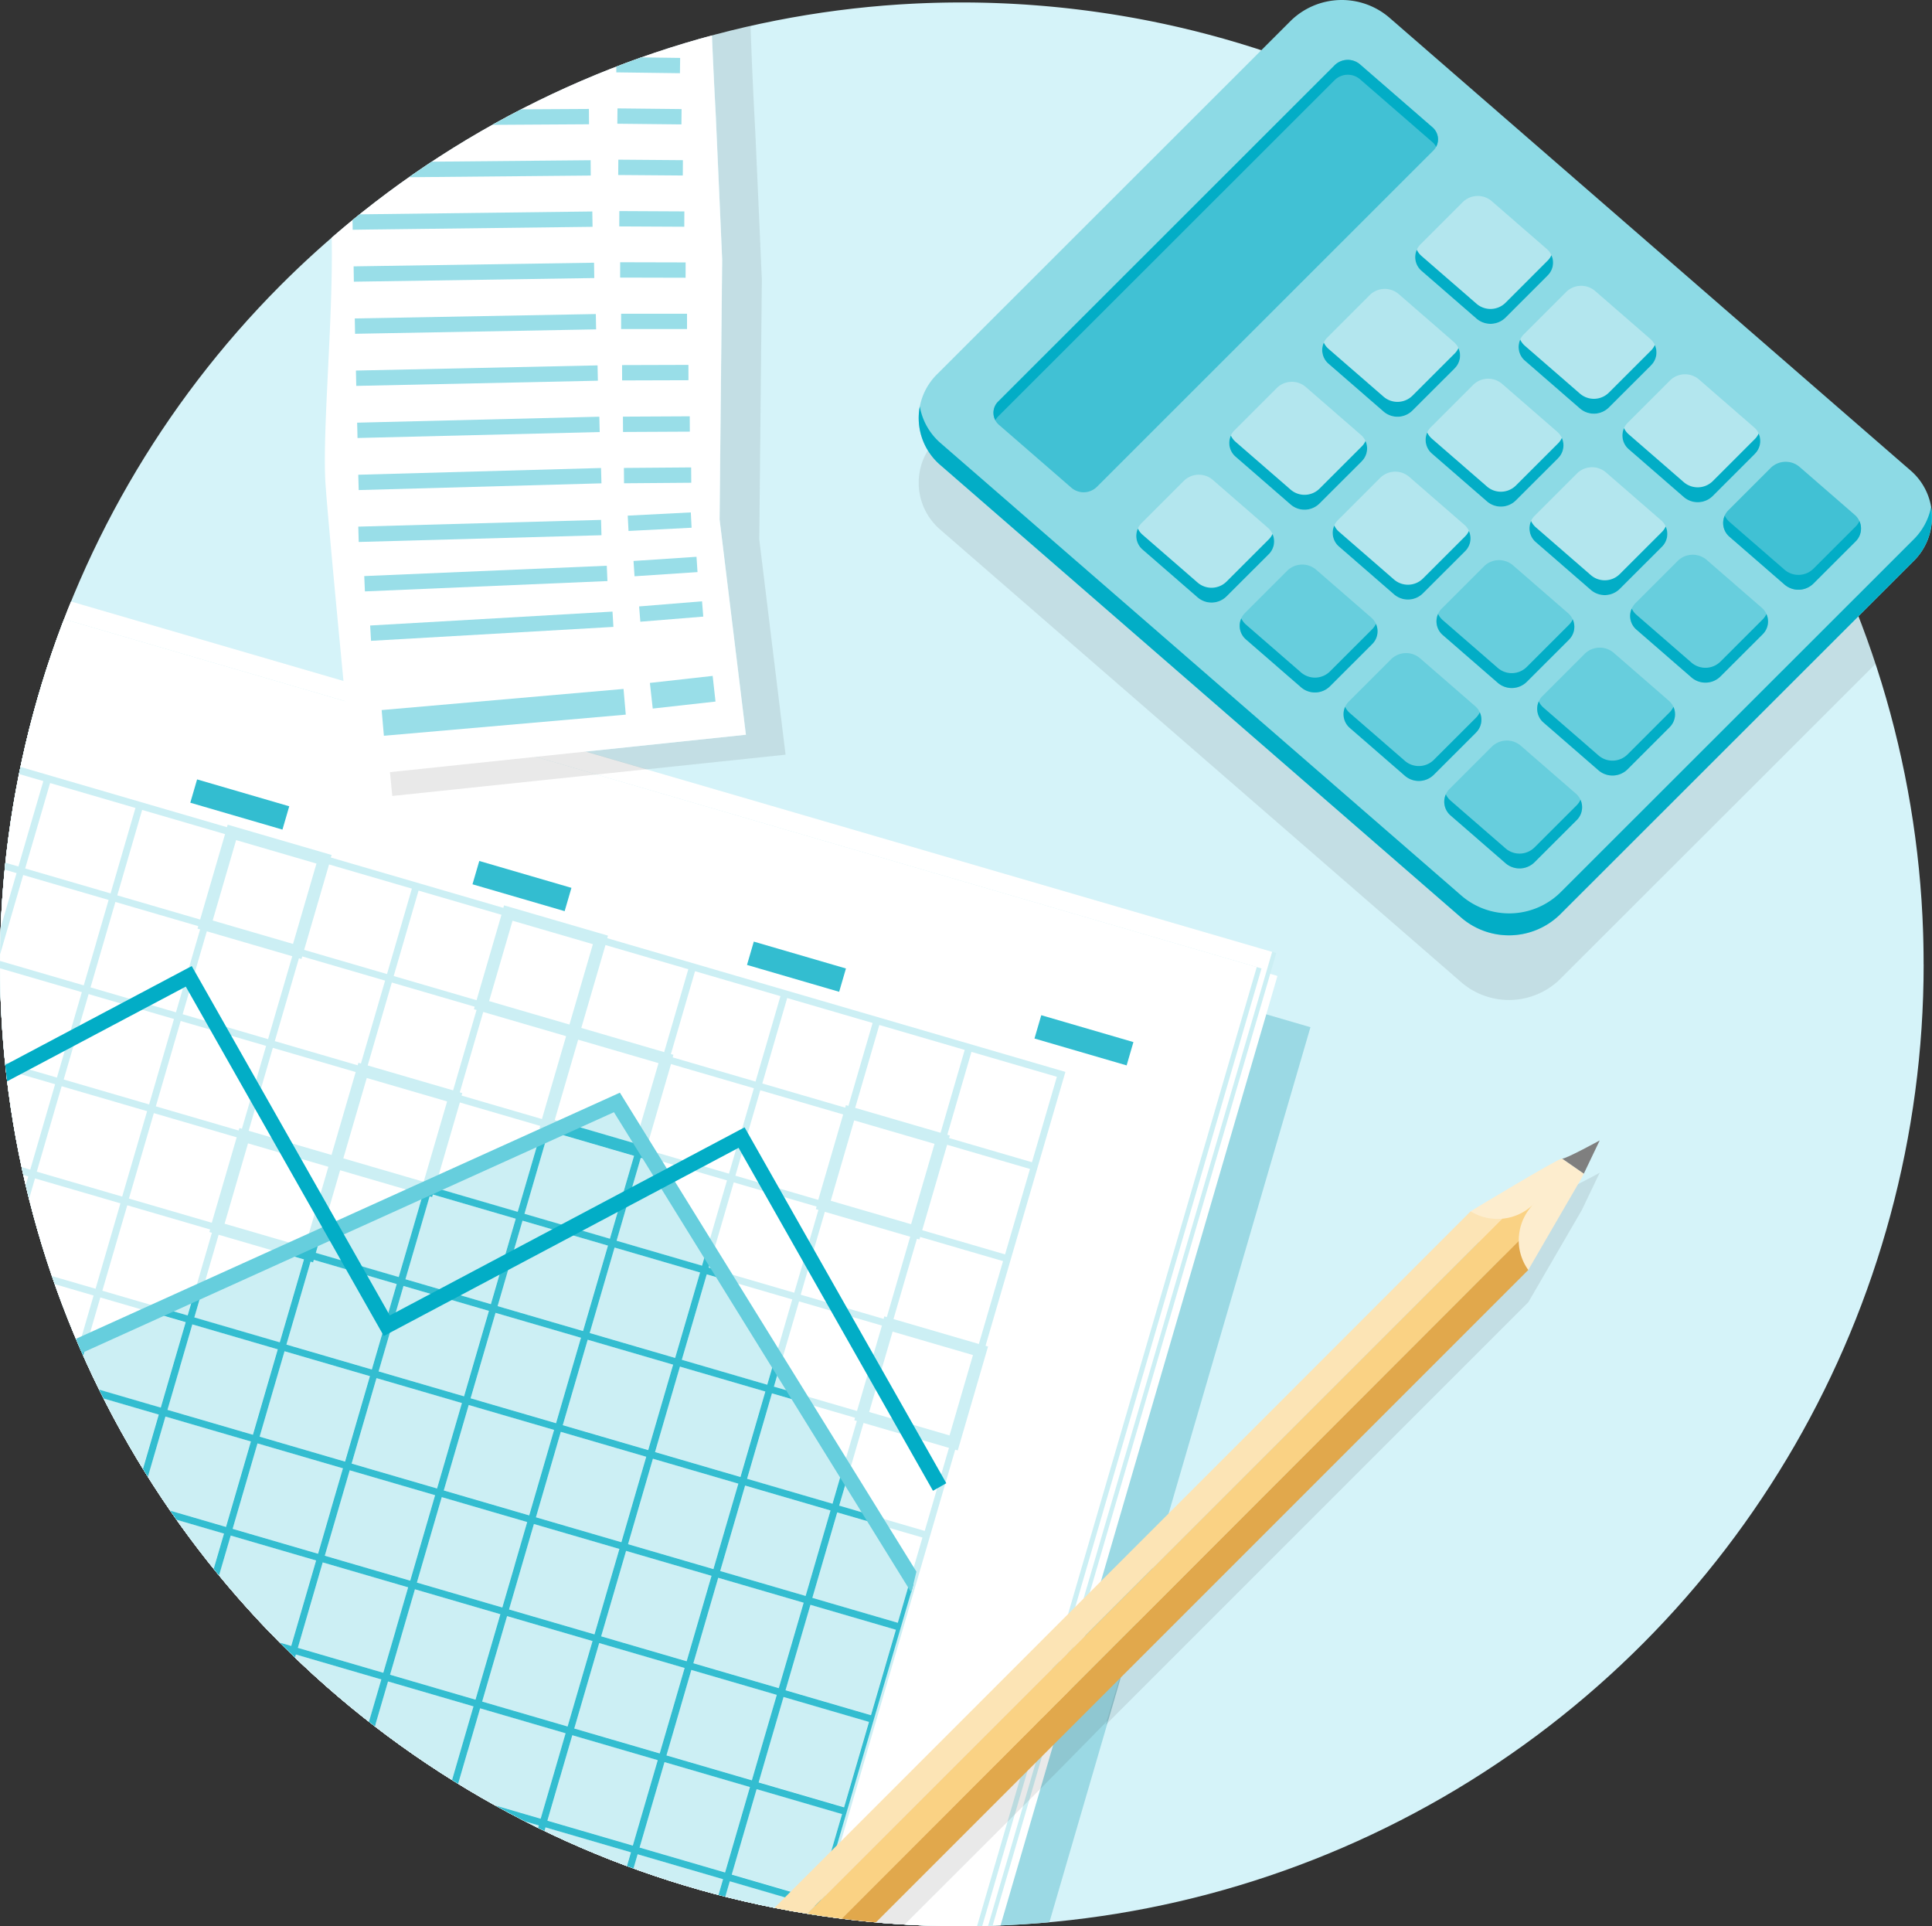
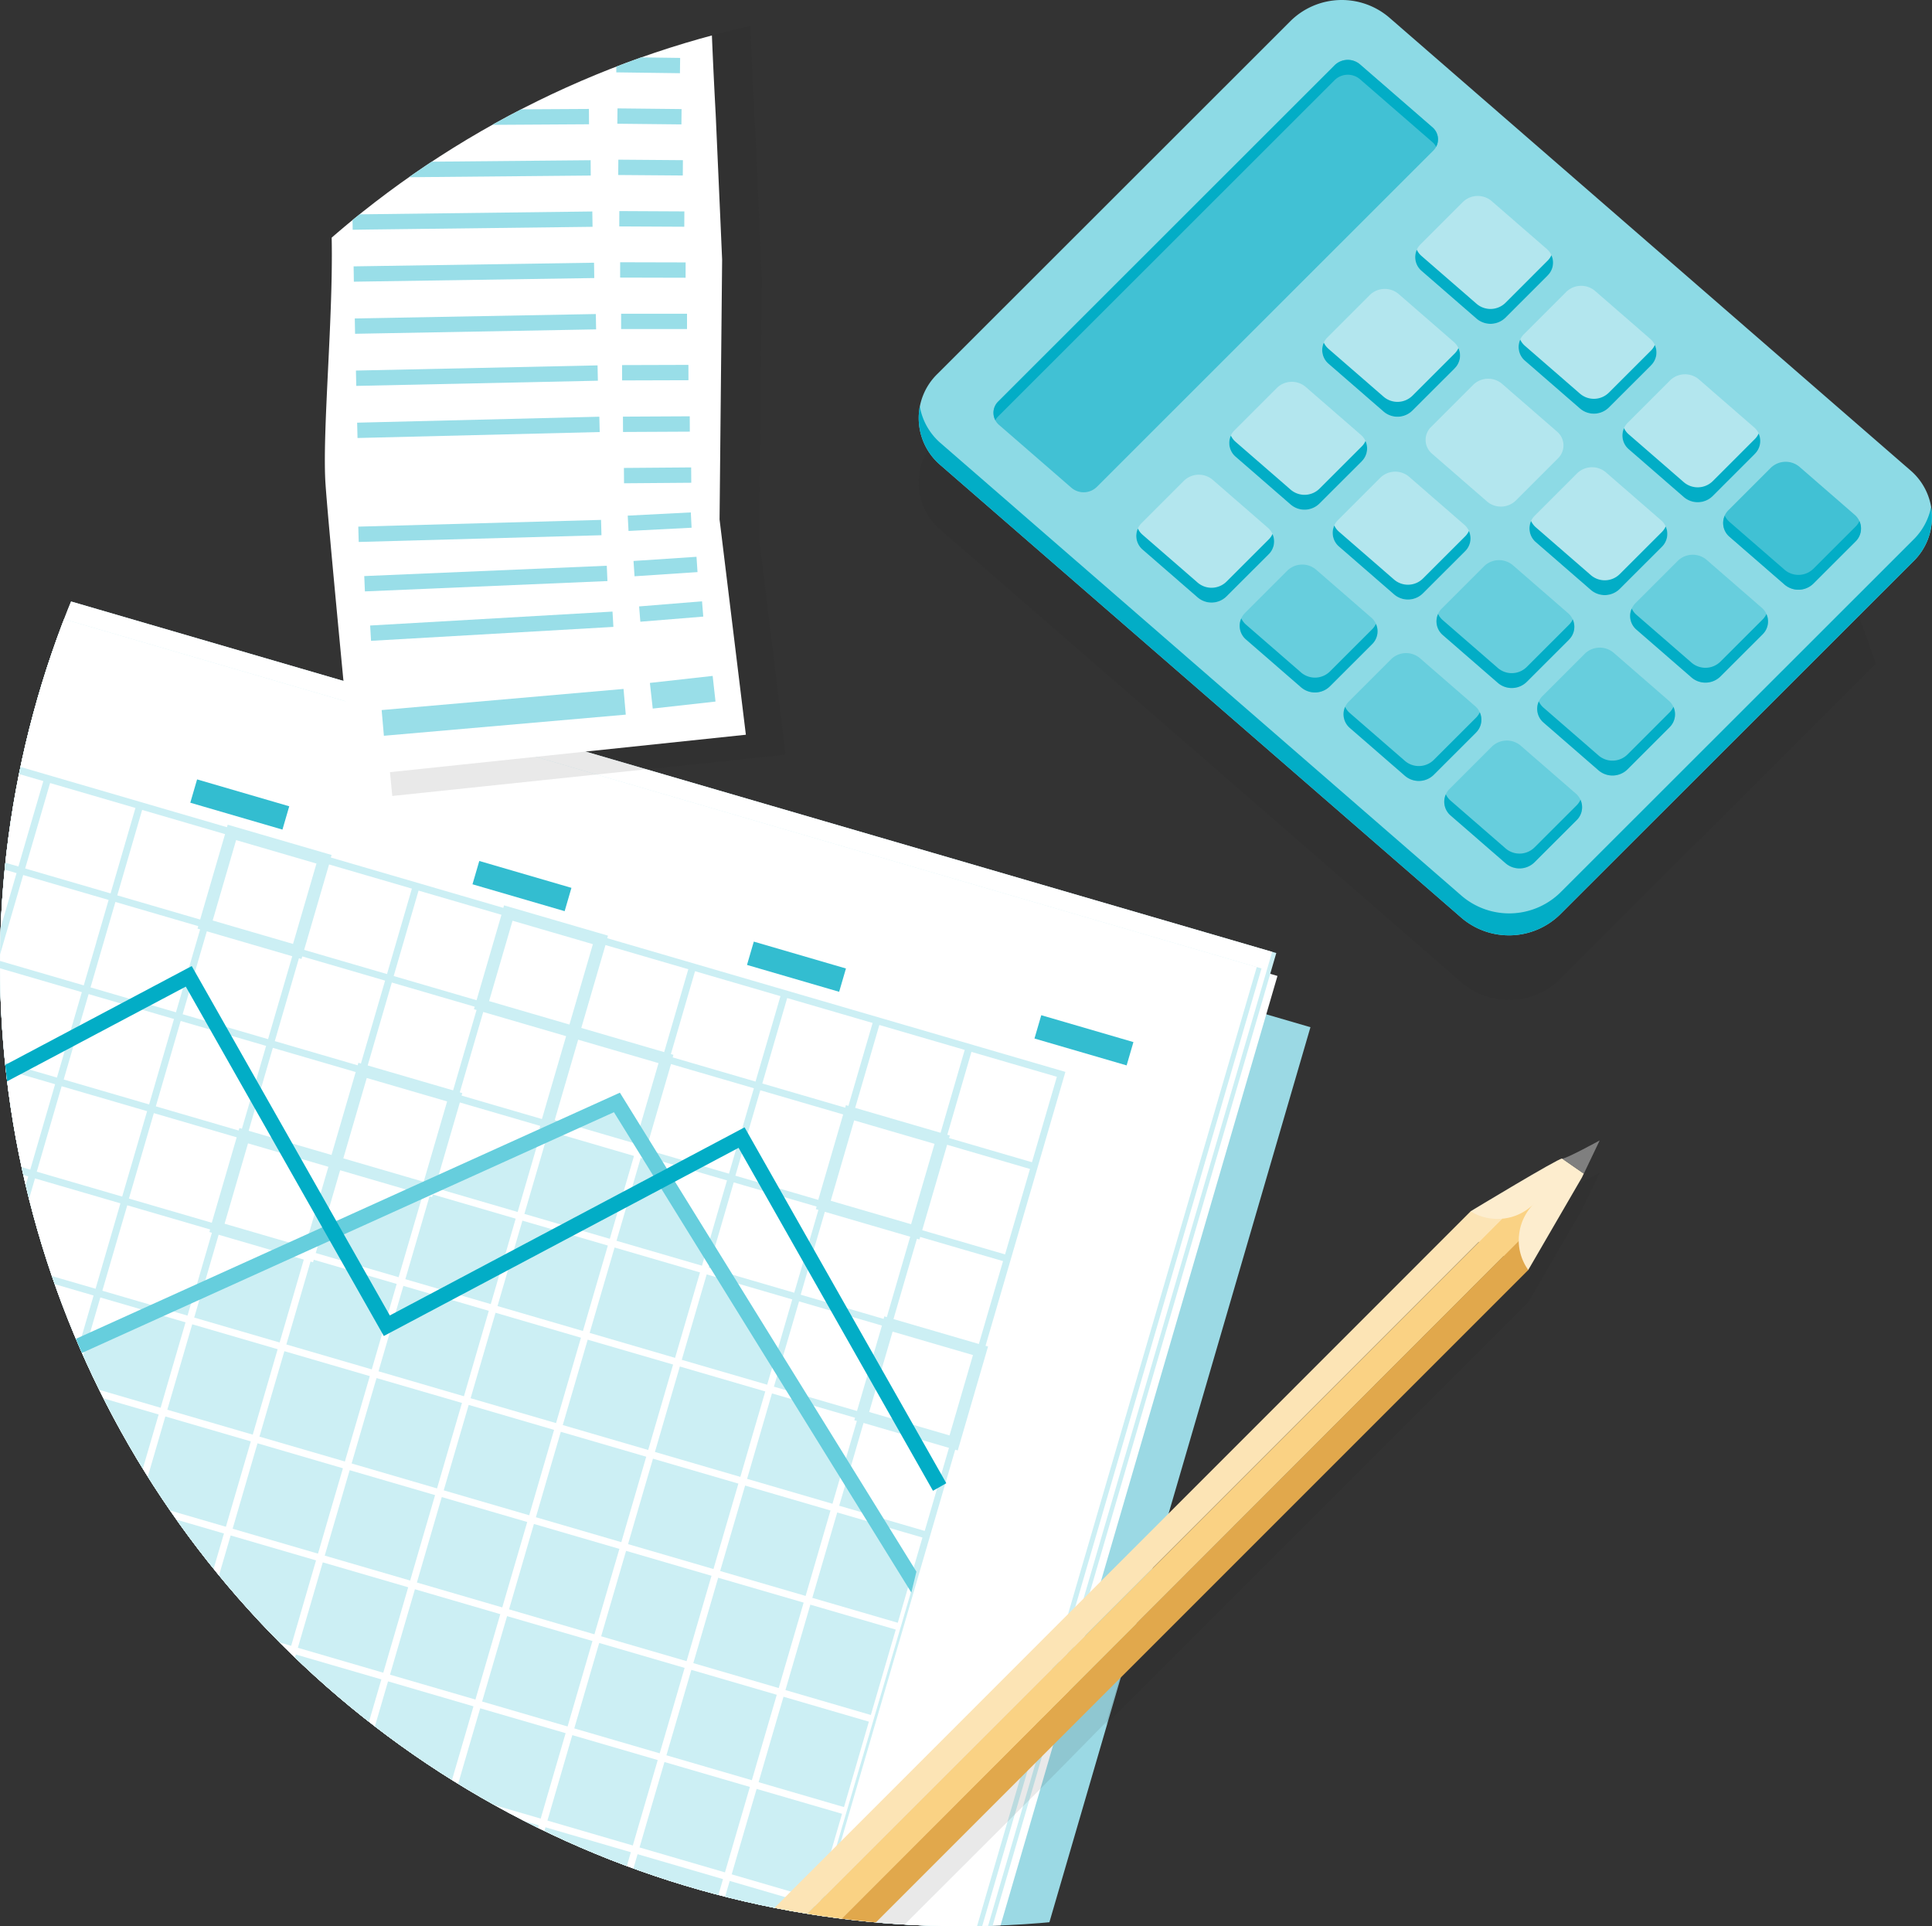
<svg xmlns="http://www.w3.org/2000/svg" id="calculator_and_docs" data-name="calculator and docs" width="393.079" height="391.872" viewBox="0 0 393.079 391.872">
  <rect x="0" y="0" width="393.079" height="391.872" fill="#333333" stroke="none" />
  <defs>
    <clipPath id="clip-path">
      <circle id="Ellipse_360" data-name="Ellipse 360" cx="195.69" cy="195.69" r="195.69" transform="translate(52.75 42.33)" fill="none" />
    </clipPath>
  </defs>
  <g id="calculator_and_docs-2" data-name="calculator and docs" transform="translate(-52.75 -41.838)" style="mix-blend-mode: normal;isolation: isolate">
    <g id="Layer_1">
      <g id="Group_3515" data-name="Group 3515">
        <g id="Group_3510" data-name="Group 3510" clip-path="url(#clip-path)">
-           <path id="Path_8611" data-name="Path 8611" d="M444.13,238.03c0,108.07-87.61,195.68-195.69,195.68S52.76,346.1,52.76,238.03A195.216,195.216,0,0,1,120.24,90.19q2.1-1.83,4.24-3.58c.47-.39.95-.78,1.43-1.17.58-.47,1.16-.93,1.74-1.39q4.065-3.195,8.29-6.16,2.295-1.62,4.64-3.16,5.985-3.975,12.26-7.49c1.93-1.09,3.89-2.13,5.86-3.16a194.2,194.2,0,0,1,19.45-8.74c1.65-.64,3.3-1.25,4.97-1.83q7.11-2.52,14.48-4.5,3.885-1.05,7.84-1.93a196.771,196.771,0,0,1,114.94,8.91,193.467,193.467,0,0,1,27.68,13.58,195.374,195.374,0,0,1,96.06,168.47Z" fill="#d5f3f9" />
          <path id="Path_8612" data-name="Path 8612" d="M-86.42,438.9c21.83,6.59,43.7,13.05,66.05,17.63,22.39,4.59,45.01,7.88,67.51,11.84a590.433,590.433,0,0,1,67.07,15.79c22.18,6.63,44.49,12.83,66.78,19.09,19.91,5.59,39.88,11.19,59.72,17.23l78.66-269.67-442.7-129.12-82.64,283.33C-165.53,414.05-126.06,426.94-86.42,438.9Z" fill="#9bd9e4" />
          <path id="Path_8613" data-name="Path 8613" d="M-86.42,438.9c21.83,6.59,43.7,13.05,66.05,17.63,22.39,4.59,45.01,7.88,67.51,11.84a590.433,590.433,0,0,1,67.07,15.79c22.18,6.63,44.49,12.83,66.78,19.09,16.91,4.75,33.88,9.51,50.76,14.53l80.91-277.4L-130.03,111.27l-85.1,291.77c43.65,9.06,86.08,22.99,128.71,35.85Z" fill="#fff" />
          <path id="Path_8614" data-name="Path 8614" d="M-86.42,438.9c21.83,6.59,43.7,13.05,66.05,17.63,22.39,4.59,45.01,7.88,67.51,11.84a590.433,590.433,0,0,1,67.07,15.79c22.18,6.63,44.49,12.83,66.78,19.09,16.42,4.61,32.89,9.23,49.29,14.1l82.14-281.63-435-126.87-86.2,295.54c41.42,9.06,81.8,22.26,122.36,34.5Z" fill="#cceff4" />
          <path id="Path_8615" data-name="Path 8615" d="M-86.42,438.9c21.83,6.59,43.7,13.05,66.05,17.63,22.39,4.59,45.01,7.88,67.51,11.84a590.433,590.433,0,0,1,67.07,15.79c22.18,6.63,44.49,12.83,66.78,19.09,16.14,4.53,32.33,9.08,48.45,13.85l82.14-281.62L-124.9,108.17l-86.25,295.7c42.25,9.07,83.39,22.55,124.73,35.03Z" fill="#fff" />
          <path id="Path_8616" data-name="Path 8616" d="M-86.42,438.9c21.83,6.59,43.7,13.05,66.05,17.63,22.39,4.59,45.01,7.88,67.51,11.84a590.433,590.433,0,0,1,67.07,15.79c22.18,6.63,44.49,12.83,66.78,19.09,15.78,4.43,31.6,8.87,47.36,13.53l81.06-277.92L-125.72,111.95l-85.16,291.98c42.16,9.07,83.21,22.52,124.46,34.97Z" fill="#cceff4" />
          <path id="Path_8617" data-name="Path 8617" d="M-86.42,438.9c21.83,6.59,43.7,13.05,66.05,17.63,22.39,4.59,45.01,7.88,67.51,11.84a590.433,590.433,0,0,1,67.07,15.79c22.18,6.63,44.49,12.83,66.78,19.09,15.46,4.34,30.95,8.69,46.4,13.24l81.06-277.92-436.49-127.3-85.22,292.16c42.99,9.07,84.81,22.78,126.83,35.46Z" fill="#fff" />
          <g id="Group_3495" data-name="Group 3495">
            <path id="Path_8618" data-name="Path 8618" d="M-.5,343.85l-17.38-5.07,2.54-8.69,2.53-8.69,17.38,5.07-2.53,8.7Z" fill="#cceff4" />
            <path id="Path_8619" data-name="Path 8619" d="M4.38,396.87l-2.54,8.69-17.37-5.07L-13,391.8l2.53-8.69,17.39,5.07Z" fill="#cceff4" />
            <path id="Path_8620" data-name="Path 8620" d="M4.97,325.11l-17.38-5.08,2.54-8.69,2.53-8.68,17.38,5.06-2.54,8.7Z" fill="#cceff4" />
            <path id="Path_8621" data-name="Path 8621" d="M-4.99,364.36l17.37,5.08-2.53,8.68-2.53,8.69-17.39-5.07,2.54-8.68Z" fill="#cceff4" />
            <path id="Path_8622" data-name="Path 8622" d="M10.44,306.36l-17.38-5.07,2.53-8.69.54-1.85,5.46,2.52,7.32-6.22,6.6,1.93-2.53,8.69Z" fill="#cceff4" />
            <path id="Path_8623" data-name="Path 8623" d="M.47,345.62l17.38,5.07-2.54,8.69-2.53,8.68L-4.59,363l2.53-8.69Z" fill="#cceff4" />
            <path id="Path_8624" data-name="Path 8624" d="M15.91,287.61l-5.7-1.66,8.22-6.98Z" fill="#cceff4" />
            <path id="Path_8625" data-name="Path 8625" d="M5.94,326.87l17.38,5.07-2.53,8.69-2.54,8.69L.87,344.25l2.53-8.69Z" fill="#cceff4" />
            <path id="Path_8626" data-name="Path 8626" d="M23.13,402.34l-2.54,8.69L3.21,405.96l2.54-8.69,2.53-8.69,17.38,5.07Z" fill="#cceff4" />
            <path id="Path_8627" data-name="Path 8627" d="M11.41,308.12l17.38,5.08-2.54,8.68-2.53,8.69L6.34,325.5l2.54-8.68Z" fill="#cceff4" />
            <path id="Path_8628" data-name="Path 8628" d="M26.06,392.28,8.68,387.21l2.54-8.69,2.53-8.68,17.38,5.06-2.53,8.69Z" fill="#cceff4" />
            <path id="Path_8629" data-name="Path 8629" d="M16.87,289.38l17.39,5.07-5.02,17.18-.06.19-17.37-5.06Z" fill="#cceff4" />
            <path id="Path_8630" data-name="Path 8630" d="M19.22,351.09l17.38,5.06-4.84,16.58-.23.81-17.38-5.08,2.53-8.68Z" fill="#cceff4" />
            <path id="Path_8631" data-name="Path 8631" d="M17.27,288.01l2.54-8.69.59-2.02,6.33-5.39,12.99,3.79-5.06,17.38Z" fill="#cceff4" />
            <path id="Path_8632" data-name="Path 8632" d="M24.69,332.34l17.38,5.07-2.54,8.69L37,354.79l-17.38-5.07,2.53-8.69Z" fill="#cceff4" />
            <path id="Path_8633" data-name="Path 8633" d="M41.88,407.81l-2.54,8.68-17.38-5.06,2.53-8.69,2.54-8.69,17.38,5.07Z" fill="#cceff4" />
            <path id="Path_8634" data-name="Path 8634" d="M40.12,274.33l-12.08-3.52,16.51-14.04.35-.3.13.44.08.29-2.45,8.44Z" fill="#cceff4" />
            <path id="Path_8635" data-name="Path 8635" d="M45,327.35l-2.53,8.69-17.38-5.07,2.53-8.69,2.53-8.68,17.38,5.06Z" fill="#cceff4" />
            <path id="Path_8636" data-name="Path 8636" d="M44.81,397.75l-17.38-5.07.49-1.67L32.5,375.3l17.37,5.07Z" fill="#cceff4" />
            <path id="Path_8637" data-name="Path 8637" d="M44.02,266.04l1.84-6.3,5.23,17.79-9.6-2.8Z" fill="#cceff4" />
            <path id="Path_8638" data-name="Path 8638" d="M47.93,317.3l-17.38-5.08.35-1.18,4.72-16.19L53,299.91Z" fill="#cceff4" />
            <path id="Path_8639" data-name="Path 8639" d="M41.09,276.1l10.48,3.06,3.75,12.79-1.92,6.6-17.38-5.07Z" fill="#cceff4" />
            <path id="Path_8640" data-name="Path 8640" d="M50.27,379,32.9,373.94l2.53-8.7,2.53-8.69,17.39,5.08-2.54,8.68Z" fill="#cceff4" />
            <path id="Path_8641" data-name="Path 8641" d="M54.77,298.95l1.3-4.46,1.55,5.29Z" fill="#cceff4" />
            <path id="Path_8642" data-name="Path 8642" d="M54.37,300.31l3.73,1.09,2.42,8.25-3.17,10.39L49.3,317.7Z" fill="#cceff4" />
            <path id="Path_8643" data-name="Path 8643" d="M43.44,337.81l17.37,5.07-2.53,8.69-2.53,8.68-17.39-5.06,2.54-8.69Z" fill="#cceff4" />
            <path id="Path_8644" data-name="Path 8644" d="M60.62,413.27l-2.53,8.7-17.38-5.08,2.53-8.68,2.54-8.69,17.38,5.07Z" fill="#cceff4" />
            <path id="Path_8645" data-name="Path 8645" d="M48.9,319.06l17.38,5.07-2.54,8.69-2.53,8.69-17.38-5.07,2.54-8.69Z" fill="#cceff4" />
            <path id="Path_8646" data-name="Path 8646" d="M63.56,403.22l-17.39-5.07,2.54-8.69,2.54-8.69,17.37,5.07-2.53,8.69Z" fill="#cceff4" />
            <path id="Path_8647" data-name="Path 8647" d="M58.64,320.42l10.05-4.55-2.01,6.89Z" fill="#cceff4" />
            <path id="Path_8648" data-name="Path 8648" d="M69.02,384.47,51.65,379.4l2.53-8.69,2.53-8.68,17.38,5.06-2.53,8.69Z" fill="#cceff4" />
            <path id="Path_8649" data-name="Path 8649" d="M62.18,343.28l17.38,5.06-2.53,8.69-2.54,8.7-17.38-5.08,2.53-8.68Z" fill="#cceff4" />
            <path id="Path_8650" data-name="Path 8650" d="M79.37,418.75l-2.54,8.68-17.38-5.06,2.54-8.7,2.53-8.69,17.38,5.08Z" fill="#cceff4" />
            <path id="Path_8651" data-name="Path 8651" d="M67.65,324.53l17.38,5.07-2.54,8.68-2.53,8.7-17.38-5.07,2.54-8.69Z" fill="#cceff4" />
            <path id="Path_8652" data-name="Path 8652" d="M82.3,408.69l-17.38-5.07,2.54-8.7,2.53-8.68,17.38,5.07L84.84,400Z" fill="#cceff4" />
            <path id="Path_8653" data-name="Path 8653" d="M68.05,323.16l2.35-8.06,13.59-6.15,6.51,1.9-2.54,8.69-2.53,8.69Z" fill="#cceff4" />
            <path id="Path_8654" data-name="Path 8654" d="M90.9,309.48l-4.91-1.43,6.14-2.78Z" fill="#cceff4" />
            <path id="Path_8655" data-name="Path 8655" d="M87.77,389.94l-17.38-5.07,2.53-8.69,2.54-8.69,17.38,5.07-2.54,8.69Z" fill="#cceff4" />
            <path id="Path_8656" data-name="Path 8656" d="M80.93,348.74l17.38,5.07-2.54,8.69-2.53,8.69-17.38-5.07Z" fill="#cceff4" />
            <path id="Path_8657" data-name="Path 8657" d="M95.58,432.9,78.2,427.83l2.53-8.69,2.54-8.69,17.38,5.07Z" fill="#cceff4" />
            <path id="Path_8658" data-name="Path 8658" d="M86.39,330l17.39,5.07-2.54,8.69-2.53,8.68-17.38-5.06,2.53-8.7Z" fill="#cceff4" />
            <path id="Path_8659" data-name="Path 8659" d="M101.05,414.15l-17.38-5.07,2.54-8.68,2.53-8.69,17.38,5.07-2.54,8.68Z" fill="#cceff4" />
            <path id="Path_8660" data-name="Path 8660" d="M91.86,311.25l17.38,5.07-2.53,8.69-2.54,8.69-17.38-5.07,2.54-8.69Z" fill="#cceff4" />
            <path id="Path_8661" data-name="Path 8661" d="M106.51,395.41l-17.37-5.07,5.06-17.38,17.39,5.07-2.54,8.69Z" fill="#cceff4" />
            <path id="Path_8662" data-name="Path 8662" d="M109.64,314.95l-17.38-5.07,1.57-5.37,16.76-7.59,3.97,1.17-2.38,8.17Z" fill="#cceff4" />
-             <path id="Path_8663" data-name="Path 8663" d="M114.74,295.54l-.66-.19.83-.38Z" fill="#cceff4" />
            <path id="Path_8664" data-name="Path 8664" d="M99.68,354.21l17.37,5.07-2.53,8.69-2.53,8.69L94.6,371.59l2.54-8.69Z" fill="#cceff4" />
            <path id="Path_8665" data-name="Path 8665" d="M116.87,429.68l-2.54,8.69L96.95,433.3l2.53-8.69,2.54-8.69,17.38,5.07Z" fill="#cceff4" />
            <path id="Path_8666" data-name="Path 8666" d="M105.14,335.46l17.38,5.08-2.54,8.68-2.53,8.69-17.37-5.07,2.53-8.68Z" fill="#cceff4" />
            <path id="Path_8667" data-name="Path 8667" d="M119.8,419.62l-17.38-5.07,2.53-8.69,2.54-8.69,17.37,5.07-2.53,8.69Z" fill="#cceff4" />
            <path id="Path_8668" data-name="Path 8668" d="M110.61,316.72l17.38,5.07-2.53,8.69-2.54,8.68-17.38-5.06,2.53-8.69Z" fill="#cceff4" />
            <path id="Path_8669" data-name="Path 8669" d="M125.26,400.88l-17.37-5.08,2.53-8.69,2.53-8.68,17.39,5.06-2.54,8.7Z" fill="#cceff4" />
            <path id="Path_8670" data-name="Path 8670" d="M113.55,306.66l2.38-8.18.51.15.15-.51,16.87,4.92-2.54,8.69-2.53,8.69-17.38-5.07Z" fill="#cceff4" />
            <path id="Path_8671" data-name="Path 8671" d="M135.8,364.75l-2.53,8.69-2.54,8.69-17.38-5.07,2.54-8.69,2.53-8.69Z" fill="#cceff4" />
            <path id="Path_8672" data-name="Path 8672" d="M135.61,435.15l-2.54,8.68-17.37-5.06,5.06-17.38,17.38,5.07Z" fill="#cceff4" />
            <path id="Path_8673" data-name="Path 8673" d="M133.85,301.67l-16.86-4.92.91-3.13,20.04-9.06.84.25-2.39,8.17Z" fill="#cceff4" />
            <path id="Path_8674" data-name="Path 8674" d="M123.89,340.93,141.27,346l-2.54,8.69-2.53,8.69-17.38-5.07,2.54-8.69Z" fill="#cceff4" />
            <path id="Path_8675" data-name="Path 8675" d="M138.54,425.09l-17.38-5.07,2.54-8.69,2.53-8.69,17.38,5.07-2.53,8.69Z" fill="#cceff4" />
            <path id="Path_8676" data-name="Path 8676" d="M129.36,322.19l17.38,5.06-2.54,8.7-2.53,8.69-17.38-5.08,2.53-8.69Z" fill="#cceff4" />
            <path id="Path_8677" data-name="Path 8677" d="M144.01,406.34l-17.38-5.07,2.53-8.68,2.54-8.7,17.38,5.08-2.53,8.68Z" fill="#cceff4" />
            <path id="Path_8678" data-name="Path 8678" d="M134.82,303.44l17.38,5.07-2.53,8.69-2.53,8.69-17.38-5.08,2.53-8.68Z" fill="#cceff4" />
            <path id="Path_8679" data-name="Path 8679" d="M149.48,387.59l-17.38-5.06,2.53-8.69,2.54-8.69,17.37,5.07-2.53,8.69Z" fill="#cceff4" />
            <path id="Path_8680" data-name="Path 8680" d="M151.82,449.31l-17.38-5.08,2.53-8.68,2.54-8.69,17.38,5.06Z" fill="#cceff4" />
            <path id="Path_8681" data-name="Path 8681" d="M137.76,293.38l2.38-8.17.52.15.15-.52,16.86,4.92-2.53,8.69-2.54,8.69-17.38-5.07Z" fill="#cceff4" />
            <path id="Path_8682" data-name="Path 8682" d="M142.63,346.4l17.39,5.07-2.54,8.69-2.54,8.69-17.37-5.07,2.53-8.69Z" fill="#cceff4" />
            <path id="Path_8683" data-name="Path 8683" d="M157.29,430.56l-17.38-5.07,5.07-17.38,17.38,5.07-2.54,8.69Z" fill="#cceff4" />
            <path id="Path_8684" data-name="Path 8684" d="M158.07,288.4l-16.87-4.93.14-.45,21.08-9.53-1.81,6.21Z" fill="#cceff4" />
            <path id="Path_8685" data-name="Path 8685" d="M148.11,327.65l17.37,5.08-2.53,8.68-2.53,8.69-17.39-5.07,2.54-8.69Z" fill="#cceff4" />
            <path id="Path_8686" data-name="Path 8686" d="M162.76,411.81l-17.38-5.07,2.53-8.69,2.54-8.68,17.38,5.06-2.54,8.69Z" fill="#cceff4" />
            <path id="Path_8687" data-name="Path 8687" d="M153.57,308.9l17.38,5.08-2.54,8.69-2.53,8.68-17.38-5.06Z" fill="#cceff4" />
            <path id="Path_8688" data-name="Path 8688" d="M168.23,393.07l-17.39-5.08,2.54-8.68,2.54-8.69,17.37,5.06Z" fill="#cceff4" />
            <path id="Path_8689" data-name="Path 8689" d="M173.1,446.08l-2.53,8.69-17.38-5.06,2.53-8.7,2.54-8.69,17.38,5.08Z" fill="#cceff4" />
            <path id="Path_8690" data-name="Path 8690" d="M159.04,290.16l17.38,5.07-5.07,17.38-17.38-5.07,2.53-8.69Z" fill="#cceff4" />
            <path id="Path_8691" data-name="Path 8691" d="M173.69,374.32l-17.37-5.08,2.53-8.68,2.53-8.69,17.39,5.07-2.54,8.69Z" fill="#cceff4" />
            <path id="Path_8692" data-name="Path 8692" d="M176.04,436.02l-17.38-5.06,2.53-8.69,2.54-8.69,17.37,5.07-2.53,8.69Z" fill="#cceff4" />
            <path id="Path_8693" data-name="Path 8693" d="M161.98,280.1l2.15-7.38,1.16-.53L181.74,277l-2.39,8.17-2.53,8.69-17.38-5.07Z" fill="#cceff4" />
            <path id="Path_8694" data-name="Path 8694" d="M181.92,274.45l-13.14-3.84,9.69-4.38,3.96,6.47Z" fill="#cceff4" />
            <path id="Path_8695" data-name="Path 8695" d="M166.85,333.12l17.38,5.07-2.53,8.69-2.54,8.69-17.38-5.07,2.53-8.69Z" fill="#cceff4" />
            <path id="Path_8696" data-name="Path 8696" d="M184.27,275.69l-.1-.03.02-.09Z" fill="#cceff4" />
            <path id="Path_8697" data-name="Path 8697" d="M181.5,417.28l-17.37-5.07,2.53-8.69,2.53-8.69,17.38,5.07Z" fill="#cceff4" />
            <path id="Path_8698" data-name="Path 8698" d="M184.63,336.82l-17.38-5.07,2.54-8.68,2.53-8.69,17.38,5.06Z" fill="#cceff4" />
            <path id="Path_8699" data-name="Path 8699" d="M186.97,398.53l-17.38-5.07,5.07-17.38,17.38,5.07-2.53,8.69Z" fill="#cceff4" />
            <path id="Path_8700" data-name="Path 8700" d="M191.85,451.55l-2.53,8.69-17.39-5.07,2.54-8.69,2.54-8.69,17.37,5.07Z" fill="#cceff4" />
            <path id="Path_8701" data-name="Path 8701" d="M192.64,309.38l-2.54,8.7L172.72,313l2.53-8.68,2.54-8.69,17.38,5.07Z" fill="#cceff4" />
            <path id="Path_8702" data-name="Path 8702" d="M180.72,285.57l2.39-8.17.51.15.15-.52,1.61.47,11.22,18.31-1.03,3.52-17.39-5.07Z" fill="#cceff4" />
            <path id="Path_8703" data-name="Path 8703" d="M192.44,379.78l-17.38-5.06,2.54-8.7,2.53-8.68,17.38,5.07-2.54,8.69Z" fill="#cceff4" />
            <path id="Path_8704" data-name="Path 8704" d="M199.45,300.46l-2.52-.73.67-2.29Z" fill="#cceff4" />
            <path id="Path_8705" data-name="Path 8705" d="M194.78,441.49l-17.38-5.07,2.54-8.68,2.53-8.69,17.38,5.07-2.53,8.68Z" fill="#cceff4" />
            <path id="Path_8706" data-name="Path 8706" d="M197.91,361.04l-17.38-5.07,2.53-8.69,2.54-8.69,17.38,5.07-2.54,8.69Z" fill="#cceff4" />
            <path id="Path_8707" data-name="Path 8707" d="M200.25,422.75l-17.38-5.07,2.53-8.69,2.54-8.69,17.38,5.07-2.53,8.68Z" fill="#cceff4" />
            <path id="Path_8708" data-name="Path 8708" d="M203.38,342.29,186,337.22l2.53-8.69,2.54-8.69,17.38,5.07-2.54,8.69Z" fill="#cceff4" />
            <path id="Path_8709" data-name="Path 8709" d="M196.53,301.1l4.03,1.17,9.81,16.02-1.53,5.25-17.38-5.06,2.54-8.7Z" fill="#cceff4" />
            <path id="Path_8710" data-name="Path 8710" d="M205.72,404l-17.38-5.07,2.54-8.69,2.53-8.69,17.38,5.07-2.54,8.69Z" fill="#cceff4" />
            <path id="Path_8711" data-name="Path 8711" d="M195.75,443.26l17.38,5.07-5.07,17.38-17.38-5.07,2.54-8.69Z" fill="#cceff4" />
            <path id="Path_8712" data-name="Path 8712" d="M210.21,323.94l1.17-4.01,3.25,5.3Z" fill="#cceff4" />
            <path id="Path_8713" data-name="Path 8713" d="M211.18,385.25l-17.37-5.07,2.53-8.68,2.53-8.69,17.39,5.06-2.54,8.69Z" fill="#cceff4" />
            <rect id="Rectangle_3375" data-name="Rectangle 3375" width="18.1" height="18.1" transform="translate(196.142 441.864) rotate(-73.73)" fill="#cceff4" />
            <path id="Path_8714" data-name="Path 8714" d="M216.66,366.51l-17.39-5.07,2.54-8.69,2.54-8.69,17.37,5.07-2.53,8.68Z" fill="#cceff4" />
            <path id="Path_8715" data-name="Path 8715" d="M206.69,405.77l17.38,5.06L219,428.22l-17.38-5.07,2.53-8.7Z" fill="#cceff4" />
            <path id="Path_8716" data-name="Path 8716" d="M209.81,325.31l5.93,1.73,8.42,13.74-2.04,6.98-17.37-5.07,2.53-8.69Z" fill="#cceff4" />
            <path id="Path_8717" data-name="Path 8717" d="M212.16,387.02l17.37,5.07-5.06,17.38-17.38-5.07,2.53-8.69Z" fill="#cceff4" />
            <path id="Path_8718" data-name="Path 8718" d="M223.49,348.16l1.68-5.74,4.64,7.58Z" fill="#cceff4" />
            <rect id="Rectangle_3376" data-name="Rectangle 3376" width="18.1" height="18.1" transform="translate(212.553 385.662) rotate(-73.73)" fill="#cceff4" />
            <path id="Path_8719" data-name="Path 8719" d="M237.94,363.27l-2.53,8.7-17.39-5.07,2.54-8.69,2.53-8.68,7.83,2.28Z" fill="#cceff4" />
          </g>
          <path id="Path_8720" data-name="Path 8720" d="M-181.33,410.99l4.49-15.37,17.38,5.07-4.38,15.03c.46.13.91.25,1.37.38l4.37-15.01,17.38,5.07-2.53,8.69-1.83,6.26c.46.13.91.27,1.37.4l1.83-6.26,2.53-8.69,17.38,5.07-2.54,8.69-1.87,6.4c.45.14.91.28,1.36.42l1.87-6.41,2.53-8.69,17.38,5.07-4.47,15.33c.45.14.91.28,1.36.42l4.47-15.35,17.38,5.07-2.53,8.69-2,6.87c.45.14.91.28,1.36.41l2.01-6.89,2.53-8.69,17.38,5.07-2.54,8.69-2.04,7c.46.13.91.27,1.37.4l2.05-7,2.53-8.69L-47,433.51l-2.53,8.69-2,6.85c.46.12.92.25,1.37.37l1.99-6.83,2.53-8.69,17.38,5.07-2.53,8.69-1.81,6.19c.46.11.93.21,1.39.32l1.78-6.12,2.53-8.69,17.38,5.07-2.54,8.69-1.4,4.8c.47.09.93.19,1.4.28l1.36-4.67,2.54-8.69,17.38,5.07L6.69,458.6l-.83,2.84,1.41.24.78-2.69,2.53-8.69,17.38,5.07-2.53,8.69-.18.63c.47.08.94.16,1.41.23l.13-.46,2.53-8.69,17.38,5.07-2.08,7.12c.47.08.94.16,1.42.24l2.03-6.97,17.38,5.07-1.54,5.27c.47.1.93.2,1.4.29l1.51-5.17,17.38,5.07-1.18,4.05c.46.11.92.22,1.38.34l1.16-3.99,17.38,5.07-1.01,3.44c.46.13.92.25,1.38.38l1-3.42,17.38,5.07-.99,3.4c.46.13.91.27,1.36.4l.99-3.41,17.38,5.07-.99,3.39,1.37.39.98-3.38,17.38,5.07-.95,3.24,1.37.39.94-3.23,17.38,5.07-.89,3.06c.46.13.91.26,1.37.38l.89-3.04,17.38,5.07-.84,2.87,1.37.39.84-2.87,5.86-20.11,5.47-18.75,5.07-17.38,5.47-18.74,10.93-37.5,5.87-20.11,5.47-18.75,4.92-16.86.52.15,6.16-21.14-.51-.15,4.92-16.86,5.47-18.75,5.86-20.11-18.75-5.47-18.74-5.47-18.75-5.47-18.75-5.47-18.23-5.32.15-.52-21.14-6.16-.15.51-16.86-4.92-18.23-5.32.15-.52-21.14-6.16-.15.51L82.06,205.2l-18.74-5.47L25.82,188.8,7.08,183.33l-18.75-5.47-18.75-5.47-18.74-5.47-18.75-5.47-18.75-5.47-20.11-5.86-5.87,20.12-5.47,18.74-5.07,17.38-5.86,20.12-5.47,18.74-5.07,17.38-5.86,20.12-5.47,18.74-5.07,17.38-5.86,20.12-5.47,18.74-5.07,17.38-5.86,20.12-4.5,15.42,1.38.36Zm41.01-6.21-17.38-5.07,2.54-8.69,2.53-8.69,17.38,5.07-2.53,8.69-2.53,8.69ZM93.47,230.91l-2.39,8.18-2.53,8.69-17.38-5.07,2.53-8.69,2.53-8.69,16.86,4.92-.15.51.52.15Zm56.24,16.4-2.39,8.18-2.38,8.17-17.38-5.07,2.38-8.18,2.53-8.69,16.86,4.92-.15.51.52.15Zm-3.41,16.75,2.38-8.17,2.39-8.18,16.86,4.92-4.92,16.86-16.35-4.77.15-.51-.52-.15Zm21.33,200.77-2.53,8.69-17.38-5.07,2.54-8.69,2.53-8.69,17.38,5.07-2.53,8.69Zm3.9-8.29,17.38,5.07-2.53,8.69-2.53,8.69-17.38-5.07,2.53-8.69Zm-22.65,2.83-2.53,8.69-17.38-5.07,2.53-8.69,2.53-8.69,17.38,5.07-2.54,8.69Zm-18.74-5.47-2.53,8.69-17.38-5.07,2.53-8.69,2.54-8.69,17.38,5.07-2.53,8.69Zm-21.28,3.23-17.38-5.07,2.54-8.69,2.53-8.69,17.38,5.07ZM92.64,442.97l-2.53,8.69-17.38-5.07,5.07-17.38,17.38,5.07ZM73.9,437.5l-2.53,8.69-17.38-5.07,2.53-8.69,2.54-8.69,17.38,5.07-2.53,8.69Zm-18.75-5.47-2.53,8.69-17.38-5.07,2.54-8.69,2.53-8.69,17.38,5.07-2.53,8.69Zm-18.74-5.47-2.54,8.69-17.38-5.07,5.07-17.38,17.38,5.07Zm-18.75-5.47-2.53,8.69-17.38-5.07,2.53-8.69,2.53-8.69,17.38,5.07Zm-18.75-5.47-2.53,8.69L-21,419.24l2.54-8.69,2.53-8.69,17.38,5.07-2.53,8.69Zm-18.74-5.47-2.54,8.69-17.38-5.07,2.53-8.69,2.53-8.69,17.38,5.07-2.53,8.69ZM-8.11,230.49l-2.54,8.69-17.38-5.07,5.07-17.38,17.38,5.07Zm3.9-8.29,17.38,5.07-2.54,8.69L8.1,244.65l-17.38-5.07,2.53-8.69,2.53-8.69ZM-79.58,341.12l2.53-8.69,2.53-8.69,17.38,5.07-2.53,8.69-2.54,8.69-17.38-5.07Zm16.98,6.44-2.54,8.69-2.53,8.69-17.38-5.07,2.53-8.69,2.53-8.69,17.38,5.07Zm-11.52-25.18,2.54-8.69,2.53-8.69,17.38,5.07-2.53,8.69-2.53,8.69-17.38-5.07Zm5.47-18.75,2.53-8.69,2.53-8.69,17.38,5.07-2.54,8.69-2.53,8.69-17.38-5.07Zm5.47-18.75,2.53-8.69,2.53-8.69,17.38,5.07-2.53,8.69-2.53,8.69Zm5.47-18.74,2.54-8.69,2.53-8.69,17.38,5.07-2.53,8.69-2.53,8.69-17.38-5.07Zm5.47-18.75,2.53-8.69,2.53-8.69,17.38,5.07-2.53,8.69-2.54,8.69-17.38-5.07Zm1.17-9.09-2.53,8.69-17.38-5.07,2.53-8.69,2.54-8.69,17.38,5.07-2.53,8.69ZM-54,248.36l-2.53,8.69-2.54,8.69-17.38-5.07,2.53-8.69,2.53-8.69,17.38,5.07Zm-5.47,18.75L-62,275.8l-2.53,8.69-17.38-5.07,2.54-8.69,2.53-8.69,17.38,5.07Zm-5.47,18.75-2.53,8.69L-70,303.24l-17.38-5.07,2.53-8.69,2.53-8.69Zm-5.47,18.74-2.54,8.69-2.53,8.69-17.38-5.07,2.53-8.69,2.53-8.69,17.38,5.07Zm-5.47,18.75-2.53,8.69-2.53,8.69-17.38-5.07,2.53-8.69,2.54-8.69,17.38,5.07Zm-5.47,18.75-2.53,8.69-2.54,8.69-17.38-5.07,5.07-17.38Zm-5.47,18.74-2.53,8.69-2.53,8.69-17.38-5.07,2.53-8.69,2.53-8.69Zm-1.17,9.09,2.54-8.69,17.38,5.07L-70.6,375l-2.53,8.69-17.38-5.07,2.53-8.69Zm18.75,5.47,2.53-8.69,17.38,5.07-2.53,8.69-2.54,8.69-17.38-5.07,2.53-8.69Zm2.93-10.06,2.53-8.69,2.54-8.69,17.38,5.07-2.53,8.69-2.53,8.69-17.38-5.07Zm5.47-18.74,5.07-17.38,17.38,5.07-2.54,8.69-2.53,8.69Zm5.47-18.75,2.53-8.69,2.53-8.69,17.38,5.07L-38,332.92l-17.38-5.07Zm5.47-18.75,2.54-8.69,2.53-8.69,17.38,5.07-2.53,8.69-2.53,8.69-17.38-5.07Zm5.47-18.74,2.53-8.69,2.53-8.69,17.38,5.07-2.53,8.69-2.54,8.69-17.38-5.07Zm5.47-18.75,2.53-8.69,2.53-8.69,17.38,5.07-2.53,8.69-2.53,8.69-17.38-5.07Zm5.47-18.75,2.53-8.69,2.53-8.69,17.38,5.07-2.53,8.69-2.53,8.69Zm4.1-19.14-17.38-5.07,2.53-8.69,2.54-8.69,17.38,5.07Zm-16.22-14.16-2.53,8.69-17.38-5.07,2.53-8.69,2.53-8.69,17.38,5.07-2.54,8.69Zm-18.74-5.47-2.54,8.69-17.38-5.07,2.53-8.69,2.53-8.69,17.38,5.07-2.53,8.69Zm-2.94,10.06-5.07,17.38-17.38-5.07,2.54-8.69,2.53-8.69Zm-5.47,18.75-2.53,8.69-2.53,8.69-17.38-5.07,2.53-8.69,2.54-8.69,17.38,5.07Zm-5.47,18.75-2.53,8.69-2.54,8.69-17.38-5.07,2.53-8.69,2.53-8.69,17.38,5.07Zm-5.47,18.74-5.07,17.38-17.38-5.07,2.54-8.69,2.53-8.69Zm-5.47,18.75-2.53,8.69-2.53,8.69-17.38-5.07,2.53-8.69,2.53-8.69Zm-5.47,18.75-2.54,8.69-2.53,8.69-17.38-5.07,2.53-8.69,2.53-8.69,17.38,5.07Zm-5.47,18.74-2.53,8.69-2.53,8.69-17.38-5.07,2.53-8.69,2.54-8.69,17.38,5.07Zm-5.47,18.75-2.53,8.69-2.54,8.69-17.38-5.07,2.53-8.69,2.53-8.69,17.38,5.07Zm-5.47,18.75-2.53,8.69-2.53,8.69-17.38-5.07,2.54-8.69,2.53-8.69,17.38,5.07Zm-1.17,9.08,2.53-8.69,17.38,5.07-2.53,8.69-2.53,8.69-17.38-5.07Zm18.75,5.47,2.53-8.69,17.38,5.07-2.53,8.69-2.54,8.69-17.38-5.07,2.53-8.69Zm18.75,5.47,2.53-8.69,17.38,5.07-2.53,8.69-2.53,8.69-17.38-5.07,2.54-8.69Zm18.74,5.47,2.54-8.69L-36.06,396l-5.07,17.38-17.38-5.07Zm2.93-10.06,2.54-8.69,2.53-8.69,17.38,5.07-2.53,8.69-2.53,8.69-17.38-5.07Zm5.47-18.74,5.07-17.38,17.38,5.07-2.53,8.69-2.54,8.69Zm5.47-18.75,2.53-8.69,2.54-8.69,17.38,5.07-5.07,17.38Zm5.47-18.75,2.53-8.69,2.53-8.69,17.38,5.07-2.54,8.69-2.53,8.69-17.38-5.07Zm5.47-18.74,5.07-17.38,17.38,5.07-2.53,8.69-2.53,8.69-17.38-5.07Zm5.47-18.75,2.54-8.69,2.53-8.69,17.38,5.07L-8.32,300.9l-17.38-5.07Zm5.47-18.75,2.53-8.69,2.53-8.69,17.38,5.07-2.53,8.69-2.54,8.69-17.38-5.07Zm5.47-18.74,2.53-8.69,2.54-8.69,17.38,5.07-2.53,8.69-2.53,8.69-17.38-5.07Zm21.28-3.23,2.53-8.69,17.38,5.07-2.53,8.69-2.54,8.69L3.98,263.8l2.53-8.69Zm2.93-10.06,2.53-8.69,2.54-8.69,17.38,5.07-5.07,17.38Zm23.82-11.91,17.38,5.07-2.53,8.69-2.54,8.69L28.2,250.52ZM49.49,247.3l2.53-8.69,17.38,5.07-5.07,17.38-17.38-5.07,2.53-8.69Zm21.28-3.23,17.38,5.07-2.53,8.69-2.53,8.69-17.38-5.07,2.53-8.69,2.54-8.69ZM65.3,262.82l17.38,5.07-2.53,8.69-2.54,8.69L60.23,280.2l2.53-8.69,2.53-8.69Zm18.75,5.47,16.86,4.92-5.07,17.38-16.86-4.92Zm.4-1.37,2.53-8.69,2.53-8.69,17.38,5.07-2.53,8.69-2.39,8.17-.51-.15-.15.51-16.86-4.92Zm21.28-3.22,2.53-8.69,16.86,4.92L120.2,276.8l-16.86-4.92,2.38-8.17Zm21.64-2.56,16.35,4.77-4.77,16.35-16.35-4.77,4.77-16.35Zm1.2-11.12-2.39,8.18-.51-.15-.15.51-16.86-4.92,2.53-8.69,2.38-8.17.52.15.15-.52,16.86,4.92-2.53,8.69Zm-18.75-5.47-2.53,8.69-17.38-5.07,2.53-8.69,2.39-8.18,17.38,5.07-2.38,8.17ZM72.33,233.61l-2.54,8.69-17.38-5.07,2.53-8.69,2.53-8.69,17.38,5.07-2.53,8.69Zm-21.28,3.23-17.38-5.07,2.53-8.69,2.54-8.69,17.38,5.07ZM34.83,222.68l-2.53,8.69L14.92,226.3l5.07-17.38,17.38,5.07-2.53,8.69Zm-18.74-5.47-2.53,8.69-17.38-5.07,2.53-8.69,2.53-8.69,17.38,5.07Zm-18.75-5.47-2.53,8.69-17.38-5.07,2.53-8.69,2.54-8.69,17.39,5.07-2.53,8.69Zm-18.75-5.47-2.53,8.69-17.38-5.07,5.07-17.38,17.38,5.07-2.54,8.69Zm-21.28,3.23-17.38-5.07,2.53-8.69,2.53-8.69,17.38,5.07L-42.7,209.5Zm-16.22-14.16-2.53,8.69-17.38-5.07,2.53-8.69,2.54-8.69,17.38,5.07-2.53,8.69Zm-18.75-5.47-2.53,8.69-17.38-5.07,2.53-8.69,2.53-8.69,17.38,5.07-2.54,8.69Zm-2.93,10.06-5.07,17.38-17.38-5.07,2.53-8.69,2.54-8.69Zm-5.47,18.75-2.53,8.69-2.54,8.69-17.38-5.07,5.07-17.38Zm-5.47,18.75-2.53,8.69-2.53,8.69-17.38-5.07,2.54-8.69,2.53-8.69,17.38,5.07ZM-97,256.17l-5.07,17.38-17.38-5.07,2.53-8.69,2.53-8.69,17.38,5.07Zm-5.47,18.75-2.54,8.69-2.53,8.69-17.38-5.07,5.07-17.38Zm-5.47,18.75-2.53,8.69-2.53,8.69-17.38-5.07,2.54-8.69,2.53-8.69,17.38,5.07Zm-5.47,18.74-2.53,8.69-2.53,8.69-17.38-5.07,2.53-8.69,2.53-8.69,17.38,5.07Zm-5.47,18.75-2.54,8.69-2.53,8.69-17.38-5.07,2.53-8.69,2.53-8.69,17.38,5.07Zm-5.47,18.75-2.53,8.69-2.53,8.69-17.38-5.07,2.53-8.69,2.54-8.69,17.38,5.07Zm-5.47,18.74-2.53,8.69-2.54,8.69-17.38-5.07,2.53-8.69,2.53-8.69,17.38,5.07Zm8.21,41.6-17.38-5.07,2.53-8.69,2.53-8.69,17.38,5.07-5.07,17.38Zm18.74,5.47-17.38-5.07,2.53-8.69,2.53-8.69,17.38,5.07-2.54,8.69-2.53,8.69Zm18.75,5.47-17.38-5.07,2.54-8.69,2.53-8.69,17.38,5.07-2.53,8.69-2.53,8.69Zm18.75,5.47-17.38-5.07,2.53-8.69,2.53-8.69,17.38,5.07-2.53,8.69Zm18.74,5.47-17.38-5.07,5.07-17.38,17.38,5.07-2.54,8.69Zm18.75,5.47-17.38-5.07,2.54-8.69,2.53-8.69,17.38,5.07-5.07,17.38Zm18.75,5.47L-26.51,438l5.07-17.38,17.38,5.07-2.53,8.69-2.53,8.69Zm18.74,5.47-17.38-5.07,2.53-8.69,2.53-8.69,17.38,5.07-2.54,8.69L9.6,448.54Zm18.75,5.47-17.38-5.07,2.54-8.69,2.53-8.69,17.38,5.07-5.07,17.38Zm18.75,5.47-17.38-5.07.24-.8,4.83-16.58,17.38,5.07-2.53,8.69-2.53,8.69Zm18.74,5.47-17.38-5.07L51,451.19l2.53-8.69,17.38,5.07-2.54,8.69-2.53,8.69Zm18.75,5.47-17.38-5.07,2.54-8.69,2.53-8.69,17.38,5.07-2.53,8.69-2.53,8.69Zm18.74,5.47-17.38-5.07,2.53-8.69,2.53-8.69,17.38,5.07-2.53,8.69-2.54,8.69Zm18.75,5.47-17.38-5.07,2.53-8.69,2.53-8.69,17.38,5.07-2.54,8.69-2.53,8.69Zm18.75,5.47-17.38-5.07,2.54-8.69,2.53-8.69,17.38,5.07-2.53,8.69-2.53,8.69Zm18.75,5.47-17.38-5.07,2.53-8.69,2.53-8.69,17.38,5.07-2.53,8.69Zm18.74,5.47-17.38-5.07,2.53-8.69,2.53-8.69,17.38,5.07-2.54,8.69-2.53,8.69Zm18.75,5.47-17.38-5.07,2.54-8.69,2.53-8.69,17.38,5.07-5.07,17.38Zm5.47-18.75-17.38-5.07,2.53-8.69,2.53-8.69,17.38,5.07-5.07,17.38Zm38.28-131.22-11.06-3.23,1.11,1.81,9.55,2.78-2.53,8.68.61.99-30,102.33L-35.16,395.51-4.52,290.45l.65.3,2-6.84,10.79,3.14,1.3-1.1-11.69-3.41,2.54-8.69,2.53-8.69,17.38,5.07-2.53,8.69v.04l1.96-1.67,1.95-6.66,4.39,1.28,1.3-1.1-5.3-1.55,2.54-8.69,2.53-8.69,16.73,4.89.49.14.16.04-.07.24.75,2.54.7-2.39,17.38,5.07-2.53,8.69-2.53,8.69-7.78-2.27.47,1.63,6.91,2.02-2.54,8.69-.61,2.09.75,2.54,1.24-4.23,2.53-8.69,17.38,5.07-2.53,8.69-2.53,8.69-14.53-4.23.48,1.62,13.65,3.98-2.53,8.69-.52,1.8,1.71-.77.18-.63,2.53-8.69,10.88,3.17,2-.9-12.47-3.64,2.53-8.69,2.54-8.69,16.86,4.92-.15.52.51.15-2.38,8.17-1.3,4.48,1.7-.77.97-3.31,2.38-8.17,13.41,3.91,3.49-1.58-15.69-4.57,4.77-16.35,16.35,4.77-4.61,15.78,2.99-1.35,4.01-13.73,16.02,4.68,3.4-1.54,4.94-16.93,16.35,4.77-.15.51.52.15-.57,1.97,1.71-.77.23-.8.93.27,3.49-1.58-3.21-.94,4.77-16.35,16.35,4.77-4.26,14.6,1.76,2.88,5.04-17.29,16.86,4.92-5.07,17.38-16.76-4.89,1.11,1.81,15.25,4.45-2.53,8.69-1.5,5.17,1,1.63,1.87-6.4,2.53-8.69,16.86,4.92-.15.52.52.15-2.38,8.17-2.54,8.69-14.86-4.34,1.11,1.81,13.35,3.89-2.53,8.69-1,3.44,1,1.63,1.37-4.67,2.54-8.69,16.86,4.92-5.07,17.38-12.45-3.63,1.11,1.81,10.94,3.19-.15.51.52.15-2.39,8.18-.5,1.71,1.01,1.64.86-2.95,2.38-8.18,17.38,5.07-4.92,16.86Zm-19.06-67.15,4.77-16.35,16.35,4.77-4.77,16.35Zm16.17,7.32-2.38,8.17-2.38,8.18-.51-.15-.15.51-16.86-4.92,2.53-8.69,2.38-8.17,17.38,5.07Zm-18.71-7.5-16.86-4.92,2.53-8.69,2.54-8.69,16.86,4.92-5.07,17.38Zm26.71,47.92-16.35-4.77,4.77-16.35,16.35,4.77Zm5.98-18.6-17.38-5.07,2.38-8.18,2.39-8.17.51.15.15-.51,16.86,4.92-4.92,16.86Zm5.32-18.23-16.86-4.92,5.07-17.38,16.86,4.92Zm10.54-36.13-5.07,17.38-16.86-4.92.15-.52-.51-.15,2.38-8.17,2.53-8.69Zm-18.75-5.47-2.53,8.69-2.38,8.17-17.38-5.07,2.39-8.17,2.53-8.69,17.38,5.07Zm-18.74-5.47-2.54,8.69-2.38,8.17-.51-.15-.15.51-16.86-4.92,2.53-8.69,2.53-8.69,17.38,5.07Zm-18.75-5.47-2.53,8.69-2.54,8.69-16.86-4.92.15-.52-.51-.15,2.38-8.17,2.53-8.69,17.38,5.07Zm-18.75-5.47-2.53,8.69-2.38,8.17-16.86-4.92,4.92-16.86,16.86,4.92Zm-35.76-9.87,16.35,4.77-4.77,16.35-16.35-4.77Zm-2.25-1.21-5.07,17.38-16.86-4.92,2.53-8.69,2.53-8.69,16.86,4.92Zm-18.23-5.32-2.53,8.69L131.49,240l-16.86-4.92,5.07-17.38,16.86,4.92Zm-35.76-9.87,16.35,4.77-4.77,16.35L96.02,229.1Zm-2.25-1.22-5.07,17.38-16.86-4.92,2.53-8.69,2.53-8.69,16.86,4.92Zm-18.23-5.32-2.53,8.69-2.53,8.69-17.38-5.07,2.54-8.69,2.53-8.69,17.38,5.07Zm-18.74-5.47-2.54,8.69-2.53,8.69-17.38-5.07,2.53-8.69,2.53-8.69,17.38,5.07Zm-18.75-5.47-2.53,8.69-2.54,8.69-17.38-5.07,2.53-8.69,2.53-8.69,17.38,5.07ZM24.07,189.8l-2.53,8.69-2.53,8.69L1.63,202.11l2.53-8.69,2.54-8.69,17.38,5.07ZM5.33,184.33l-2.54,8.69L.26,201.71l-17.38-5.07,2.53-8.69,2.53-8.69,17.38,5.07Zm-18.75-5.47-2.53,8.69-2.53,8.69-17.38-5.07,2.53-8.69,2.53-8.69,17.38,5.07Zm-18.75-5.47-2.53,8.69-2.53,8.69-17.38-5.07,2.54-8.69,2.53-8.69,17.38,5.07Zm-18.74-5.47-2.54,8.69-2.53,8.69-17.38-5.07,2.53-8.69,2.53-8.69,17.38,5.07Zm-18.75-5.47-2.53,8.69-2.53,8.69-17.38-5.07,2.53-8.69,2.53-8.69Zm-36.13-10.54,17.38,5.07-2.53,8.69-2.53,8.69-17.38-5.07,5.07-17.38Zm-5.47,18.75,17.38,5.07-5.07,17.38-17.38-5.07Zm-5.47,18.74,17.38,5.07-2.54,8.69-2.53,8.69-17.38-5.07Zm-5.47,18.75,17.38,5.07-2.53,8.69-2.53,8.69-17.38-5.07,5.07-17.38Zm-5.47,18.75,17.38,5.07-2.53,8.69-2.54,8.69-17.38-5.07,5.07-17.38Zm-5.47,18.74,17.38,5.07-2.53,8.69-2.53,8.69-17.38-5.07,5.07-17.38Zm-5.47,18.75,17.38,5.07-2.53,8.69-2.53,8.69-17.38-5.07,5.07-17.38Zm-5.47,18.75,17.38,5.07-2.54,8.69-2.53,8.69-17.38-5.07Zm-5.47,18.75,17.38,5.07-2.53,8.69-2.53,8.69-17.38-5.07,5.07-17.38Zm-5.47,18.74,17.38,5.07-2.53,8.69-2.54,8.69-17.38-5.07,5.07-17.38Zm-5.47,18.75,17.38,5.07-5.07,17.38-17.38-5.07Zm-5.47,18.74,17.38,5.07-2.53,8.69-2.53,8.69-17.38-5.07,5.07-17.38Zm-5.47,18.75,17.38,5.07-2.53,8.69-2.54,8.69-17.38-5.07,5.07-17.38Z" fill="#cceff4" />
-           <path id="Path_8721" data-name="Path 8721" d="M237.94,363.27l-2.53,8.7-17.38-5.07,2.53-8.69,2.53-8.69,7.83,2.28-1.11-1.81-6.32-1.85,1.68-5.73-1.01-1.64-2.03,6.98-17.38-5.07,2.53-8.69,2.53-8.69,5.93,1.73-1.11-1.81-4.42-1.29,1.17-4.01-1-1.63-1.53,5.25-17.38-5.07,2.54-8.69,2.53-8.69,4.02,1.17-1.11-1.81-2.51-.74.67-2.28-1-1.63-1.03,3.52-17.38-5.07,2.53-8.69,2.39-8.17.51.15.15-.51,1.61.47-1.11-1.81-.1-.03.02-.09-1.76-2.88-.51,1.75-13.14-3.84-3.49,1.58,16.45,4.8-2.38,8.17-2.53,8.69-17.38-5.07,2.53-8.69,2.15-7.38-1.71.77-1.81,6.21-2.54,8.69-16.86-4.92.13-.45-3.4,1.54.84.24-2.38,8.17-2.54,8.69-16.86-4.92.91-3.13-2.99,1.35-.16.57-.66-.19-3.49,1.58,3.97,1.16-2.38,8.17-2.54,8.69-17.38-5.07,1.57-5.38-1.7.77-1.23,4.21-4.91-1.43-2,.9,6.51,1.9-2.54,8.69-2.53,8.69-17.38-5.07,2.35-8.06-1.71.77-2.01,6.89-8.04-2.35-1.63.74.34-1.11-8.05-2.35,5.07-17.38,3.74,1.09-.48-1.62-2.86-.84,1.3-4.46-.75-2.54-1.92,6.6-17.38-5.07,5.07-17.38,10.48,3.06-.47-1.63-9.6-2.8L44.06,266l1.84-6.3-.75-2.54-2.46,8.44-2.53,8.69-12.09-3.53-1.3,1.1,12.99,3.79-5.07,17.38-17.38-5.07,2.53-8.69.59-2.02-1.97,1.67-2.52,8.64-5.7-1.66L8.94,287l6.59,1.93L13,297.62l-2.53,8.69-17.38-5.07,2.53-8.69.54-1.85-.65-.3L-35.13,395.46l243.71,71.08,30-102.33-.61-.99Zm-16.22-14.14-2.53,8.69-2.53,8.69-17.38-5.07,2.54-8.69,2.53-8.69,17.38,5.07ZM35.43,365.25l2.53-8.69,17.38,5.07-2.53,8.69-2.54,8.69-17.38-5.07,2.53-8.69Zm-3.67,7.49-.23.8-17.38-5.07,2.53-8.69,2.54-8.69,17.38,5.07-4.84,16.58Zm22.42-2.02,2.53-8.69,17.38,5.07-2.53,8.69-2.53,8.69-17.38-5.07Zm18.74,5.47,2.54-8.69,17.38,5.07-2.53,8.69-2.53,8.69L70.4,384.88l2.53-8.69Zm21.28-3.23,17.38,5.07-2.53,8.69-2.54,8.69-17.38-5.07Zm16.22,14.16,2.53-8.69,17.38,5.07-2.54,8.69-2.53,8.69-17.38-5.07,2.53-8.69Zm68.35-30.17-2.54,8.69-2.53,8.69-17.38-5.07,2.53-8.69,2.53-8.69,17.38,5.07Zm-16.98-6.44,2.53-8.69,2.53-8.69,17.38,5.07-2.53,8.69-2.53,8.69Zm11.51,25.18-5.07,17.38L150.85,388l2.53-8.69,2.54-8.69,17.38,5.07Zm-15.81-15.52-2.54,8.69-17.38-5.07,2.53-8.69,2.53-8.69,17.38,5.07-2.53,8.69Zm-2.94,10.06-2.53,8.69-2.53,8.69-17.38-5.07,2.53-8.69,2.53-8.69Zm-21.28,3.22-2.54,8.69-17.38-5.07,2.53-8.69,2.53-8.69,17.38,5.07-2.53,8.69Zm-4.11,19.15,2.54-8.69,17.38,5.07-2.53,8.69-2.53,8.69-17.38-5.07,2.53-8.69Zm18.75,5.47,2.53-8.69,17.38,5.07-2.53,8.69-2.54,8.69-17.38-5.07,2.53-8.69Zm18.75,5.47,2.53-8.69,17.38,5.07L181.5,417.3l-17.38-5.07,2.53-8.69Zm2.93-10.06,5.07-17.38,17.38,5.07-2.53,8.69-2.54,8.69-17.38-5.07Zm5.47-18.75,2.54-8.69,2.53-8.69,17.38,5.07-2.53,8.69-2.53,8.69-17.38-5.07Zm5.47-18.75,2.53-8.69,2.53-8.69,17.38,5.07-2.54,8.69-2.53,8.69-17.38-5.07Zm4.1-19.14-17.38-5.07,2.54-8.69,2.53-8.69,17.38,5.07-5.07,17.38Zm-16.22-14.16-2.53,8.69L148.5,326.3l5.07-17.38,17.38,5.07-2.54,8.69Zm-2.93,10.06-2.53,8.69-2.53,8.69-17.38-5.07,2.54-8.69,2.53-8.69,17.38,5.07Zm-21.28,3.22-2.53,8.69-17.38-5.07,2.53-8.69,2.53-8.69,17.38,5.07-2.54,8.69Zm-2.93,10.06-2.53,8.69-2.53,8.69-17.38-5.07,2.54-8.69,2.53-8.69,17.38,5.07Zm-21.28,3.22-2.53,8.69-17.38-5.07,2.53-8.69,2.53-8.69,17.38,5.07-2.54,8.69Zm-2.93,10.06-2.53,8.69L112,376.68l-17.38-5.07,2.53-8.69,2.54-8.69,17.38,5.07Zm-21.28,3.22-2.53,8.69-17.38-5.07,5.07-17.38,17.38,5.07Zm-18.74-5.47-2.54,8.69-17.38-5.07,2.53-8.69,2.53-8.69,17.38,5.07-2.53,8.69Zm-18.75-5.47-2.53,8.69L38.38,355.2l2.53-8.69,2.54-8.69,17.38,5.07-2.53,8.69ZM42.48,336.05,25.1,330.98l2.53-8.69,2.53-8.69,17.38,5.07-2.53,8.69-2.53,8.69Zm-.4,1.37-2.54,8.69-2.53,8.69-17.38-5.07,2.53-8.69,2.53-8.69,17.38,5.07ZM20.8,340.64l-2.54,8.69L.88,344.26l2.53-8.69,2.53-8.69,17.38,5.07-2.53,8.69ZM17.87,350.7l-2.54,8.69-2.53,8.69-17.38-5.07,2.53-8.69,2.53-8.69,17.38,5.07ZM12.4,369.45l-2.53,8.69-2.53,8.69-17.38-5.07,2.53-8.69,2.54-8.69,17.38,5.07Zm-1.17,9.08,2.53-8.69,17.38,5.07-2.53,8.69-2.54,8.69L8.69,387.22l2.53-8.69Zm16.7,12.49,4.58-15.71,17.38,5.07-5.07,17.38-17.38-5.07.49-1.67Zm20.79-1.55,2.54-8.69,17.38,5.07-2.53,8.69-2.53,8.69L46.2,398.16l2.53-8.69Zm18.75,5.47L70,386.25l17.38,5.07-2.53,8.69-2.54,8.69-17.38-5.07,2.53-8.69Zm18.75,5.47,2.53-8.69,17.38,5.07-2.53,8.69-2.53,8.69L83.69,409.1Zm18.74,5.47,2.54-8.69,17.38,5.07-2.53,8.69-2.53,8.69-17.38-5.07,2.53-8.69Zm18.75,5.47,2.53-8.69,17.38,5.07-2.53,8.69-2.54,8.69-17.38-5.07,2.53-8.69Zm21.28-3.22,17.38,5.07-2.53,8.69-2.53,8.69-17.38-5.07L145,408.13Zm16.21,14.16,2.54-8.69,17.38,5.07-2.53,8.69-2.53,8.69-17.38-5.07,2.53-8.69Zm18.75,5.47,2.53-8.69,17.38,5.07-2.53,8.69-2.54,8.69-17.38-5.07,2.53-8.69Zm2.93-10.06,2.53-8.69,2.54-8.69,17.38,5.07-2.53,8.69-2.53,8.69-17.38-5.07Zm5.47-18.75,2.53-8.69,2.53-8.69,17.38,5.07-2.54,8.69-2.53,8.69-17.38-5.07Zm5.47-18.75,2.53-8.69,2.53-8.69,17.38,5.07-2.53,8.69-2.54,8.69-17.38-5.07Zm14.64-55.27-2.53,8.69-2.53,8.69-17.38-5.07,2.53-8.69,2.54-8.69,17.38,5.07ZM177.8,295.64l17.38,5.07-2.53,8.69-2.54,8.69-17.38-5.07,2.53-8.69,2.53-8.69Zm-18.74-5.47,17.38,5.07-5.07,17.38-17.38-5.07,2.53-8.69,2.54-8.69Zm-21.28,3.22,2.38-8.17.51.15.15-.52,16.86,4.92-2.53,8.69-2.53,8.69-17.38-5.07,2.54-8.69Zm-2.94,10.06,17.38,5.07-2.53,8.69-2.53,8.69-17.38-5.07,2.53-8.69Zm-21.28,3.22,2.38-8.17.51.15.15-.51,16.86,4.92-2.53,8.69-2.53,8.69-17.38-5.07,2.54-8.69Zm-2.93,10.06,17.38,5.07-2.53,8.69-2.53,8.69-17.38-5.07,2.53-8.69,2.54-8.69Zm-21.28,3.23,2.53-8.69,17.38,5.07-2.53,8.69-2.53,8.69-17.38-5.07,2.54-8.69Zm-2.94,10.06,17.38,5.07-2.53,8.69-2.53,8.69L81.35,347.4l2.53-8.69Zm-18.74-5.47,17.38,5.07-2.53,8.69L79.99,347l-17.38-5.07,2.54-8.69,2.53-8.69Zm-1.37-.4-2.54,8.69-2.53,8.69-17.38-5.07,2.53-8.69,2.53-8.69,17.38,5.07ZM35.64,294.87l17.38,5.07-5.07,17.38-17.38-5.07.35-1.19,4.72-16.19ZM16.89,289.4l17.38,5.07-5.02,17.18-.06.19-17.38-5.07,5.07-17.38Zm-5.47,18.75,17.38,5.07-2.53,8.69-2.53,8.69L6.36,325.53l2.54-8.69,2.53-8.69Zm-21.28,3.22,2.53-8.69,17.38,5.07-2.54,8.69-2.53,8.69-17.38-5.07,2.53-8.69Zm-5.47,18.75,2.54-8.69L4.59,326.5l-2.53,8.69-2.53,8.69-17.38-5.07,2.53-8.69Zm-5.47,18.75,2.53-8.69,17.38,5.07-2.53,8.69-2.54,8.69-17.38-5.07,2.53-8.69Zm-5.47,18.74,2.53-8.69,17.38,5.07-5.07,17.38-17.38-5.07,2.53-8.69Zm-8,27.44,2.53-8.69,2.54-8.69,17.38,5.07-2.53,8.69-2.53,8.69-17.38-5.07Zm18.75,5.47,2.53-8.69,2.53-8.69,17.38,5.07L4.39,396.9l-2.54,8.69-17.38-5.07Zm18.74,5.47,2.54-8.69,2.53-8.69,17.38,5.07-2.53,8.69-2.53,8.69L3.23,405.99Zm18.75,5.47,2.53-8.69,2.54-8.69,17.38,5.07-2.53,8.69-2.53,8.69-17.38-5.07Zm18.75,5.47,2.53-8.69,2.53-8.69,17.38,5.07-2.53,8.69L58.09,422l-17.38-5.07Zm18.74,5.47L62,413.71l2.53-8.69,17.38,5.07-2.53,8.69-2.53,8.69L59.47,422.4Zm18.75,5.47,2.53-8.69,2.54-8.69,17.38,5.07-5.07,17.38Zm18.75,5.47,2.53-8.69,2.53-8.69,17.38,5.07-2.53,8.69-2.54,8.69-17.38-5.07Zm18.75,5.47,5.07-17.38,17.38,5.07-2.53,8.69-2.53,8.69-17.38-5.07Zm18.74,5.47,2.53-8.69,2.54-8.69,17.38,5.07-5.07,17.38-17.38-5.07Zm18.75,5.47,2.53-8.69,2.53-8.69,17.38,5.07-2.54,8.69-2.53,8.69-17.38-5.07Zm18.74,5.47,2.54-8.69,2.53-8.69,17.38,5.07-2.53,8.69-2.53,8.69-17.38-5.07Zm36.13,10.54-17.38-5.07,2.53-8.69,2.54-8.69,17.38,5.07-5.07,17.38Zm5.47-18.75-17.38-5.07,5.07-17.38,17.38,5.07Zm5.47-18.74-17.38-5.07,2.53-8.69,2.53-8.69,17.38,5.07L219,428.27Zm5.47-18.75-17.38-5.07,2.53-8.69,2.54-8.69,17.38,5.07-5.07,17.38Zm5.47-18.75-17.38-5.07,5.07-17.38,17.38,5.07Z" fill="#33bdd0" />
          <line id="Line_194" data-name="Line 194" x1="0.21" y1="0.11" transform="translate(213.46 296.71)" fill="none" />
          <ellipse id="Ellipse_359" data-name="Ellipse 359" cx="3.07" cy="4.3" rx="3.07" ry="4.3" transform="translate(241.8 445.89)" fill="none" />
          <path id="Path_8722" data-name="Path 8722" d="M238.17,365.83,177.66,268.1,54.28,323.93,59.2,310.7,43.91,259.01,2.84,294.72.8,292.36l44.73-38.89,16.96,57.34L59.81,318l119.06-53.87,60.33,97.44Z" fill="#66cedd" />
          <path id="Path_8723" data-name="Path 8723" d="M242.57,345.12l-39.55-69.77-72.18,38.28L90.55,242.55,18.36,280.82l-41.05-72.4,2.72-1.54,39.54,69.76,72.19-38.27,40.3,71.08,72.18-38.27,41.04,72.4Z" fill="#02adc6" />
          <path id="Path_8724" data-name="Path 8724" d="M378.21,280.43l-3.22,6.73-.38.8-10.92,18.81-3.98,3.98-82.02,82.02,10.04-33.54,12.03-12.19,10.48-10.47h0l41.73-41.73s.57-.34,1.5-.9c.49-.3,1.1-.66,1.78-1.06h0c2.4-1.45,5.76-3.45,8.71-5.18a54.3,54.3,0,0,1,6.62-3.59,13.557,13.557,0,0,0,3.25-1.38c2.02-1.02,4.26-2.24,4.38-2.31Z" fill="#231f20" opacity="0.1" style="mix-blend-mode: multiply;isolation: isolate" />
          <path id="Path_8725" data-name="Path 8725" d="M288.48,356.69l-10.22,35.02-13.84,14.06,10.31-35.33h0Z" fill="#231f20" opacity="0.1" style="mix-blend-mode: multiply;isolation: isolate" />
          <path id="Path_8726" data-name="Path 8726" d="M353.61,294.51l10.07,5.69,10.92-18.81.38-.8-4.41-3.06c-.65-.14-18.62,10.73-18.62,10.73l1.65,6.24Z" fill="#fdedce" />
          <path id="Path_8727" data-name="Path 8727" d="M378.21,273.85s-6.98,3.83-7.63,3.69l4.41,3.06,3.22-6.74Z" fill="#7f7f7f" />
          <path id="Path_8728" data-name="Path 8728" d="M274.73,370.44l-10.31,35.33-40.64,40.6H199.34l-.27-.28Z" fill="#231f20" opacity="0.1" style="mix-blend-mode: multiply;isolation: isolate" />
          <path id="Path_8729" data-name="Path 8729" d="M363.69,300.2l-40.32,40.32-33.42,33.42-5.58,5.58-64.32,64.32-4.47-3.26L361.75,294.25A10.307,10.307,0,0,0,363.69,300.2Z" fill="#e1a84c" />
          <path id="Path_8730" data-name="Path 8730" d="M364.81,286.75a9.31,9.31,0,0,0-.84.96,10.411,10.411,0,0,0-2.21,6.55L215.59,440.59l-4.79-3.24,73.58-73.58,5.58-5.58,63.67-63.67,1.63-1.63h0l3.11-3.12a10.363,10.363,0,0,0,6.45-3.02Z" fill="#fad284" />
          <path id="Path_8731" data-name="Path 8731" d="M206,434.29,351.96,288.27a10.318,10.318,0,0,0,6.39,1.49L210.78,437.33l-4.79-3.04Z" fill="#fce4b5" />
          <rect id="Rectangle_3377" data-name="Rectangle 3377" width="4.94" height="19.53" transform="translate(263.221 253.112) rotate(-73.74)" fill="#33bdd0" />
          <rect id="Rectangle_3378" data-name="Rectangle 3378" width="4.94" height="19.53" transform="translate(204.733 238.14) rotate(-73.74)" fill="#33bdd0" />
          <rect id="Rectangle_3379" data-name="Rectangle 3379" width="4.94" height="19.53" transform="translate(148.881 221.734) rotate(-73.74)" fill="#33bdd0" />
          <rect id="Rectangle_3380" data-name="Rectangle 3380" width="4.94" height="19.53" transform="translate(91.467 205.14) rotate(-73.74)" fill="#33bdd0" />
          <path id="Path_8732" data-name="Path 8732" d="M212.57,195.37l-28.31,2.98-12.37-3.61,32.63-3.43-1.15-9.41-3.75-30.7-.45-3.67.52-52.68v-.21l-.32-7.33-.95-21.37-.04-.89s-.44-7.93-.77-16.03q3.885-1.05,7.84-1.93c.3,9.62.99,22.02.99,22.02l.04.89.95,21.36.32,7.34v.21l-.52,52.68.45,3.67,3.75,30.7,1.15,9.41Z" fill="#231f20" opacity="0.1" style="mix-blend-mode: multiply;isolation: isolate" />
          <path id="Path_8733" data-name="Path 8733" d="M184.26,198.34l-10.12,1.06-41.58,4.37v-.09c-.02-.19-.07-.73-.16-1.55,0-.11-.02-.24-.03-.37-.09-.9-.2-2.07-.34-3.47-.02-.27-.06-.55-.08-.84s-.06-.58-.09-.89-.06-.61-.09-.93c-.03-.3-.06-.61-.09-.92-.11-1.13-.23-2.34-.35-3.62-.03-.27-.06-.55-.08-.83-.04-.34-.07-.69-.1-1.05-.03-.33-.07-.67-.1-1-.04-.47-.09-.95-.14-1.44-.06-.67-.12-1.35-.19-2.03l-.09-.9-.11-1.2,53.73,15.67Z" fill="#231f20" opacity="0.1" style="mix-blend-mode: multiply;isolation: isolate" />
          <path id="Path_8734" data-name="Path 8734" d="M204.51,191.31l-32.63,3.43-47.38,4.98s-5.32-54.48-5.58-60.41c-.5-11.08,1.65-33.27,1.31-49.12q2.1-1.83,4.24-3.58V85.46l1.43-.02c.58-.47,1.16-.93,1.74-1.39q4.065-3.195,8.29-6.16,2.295-1.62,4.64-3.16,5.985-3.975,12.26-7.49c1.93-1.09,3.89-2.13,5.86-3.16a194.2,194.2,0,0,1,19.45-8.74c1.65-.64,3.3-1.25,4.97-1.83q7.11-2.52,14.48-4.5c.33,8.1.77,16.03.77,16.03l.04.89.95,21.37.32,7.33v.21l-.52,52.68.45,3.67,3.75,30.7,1.15,9.41Z" fill="#fff" />
          <g id="Group_3509" data-name="Group 3509">
            <g id="Group_3496" data-name="Group 3496">
              <rect id="Rectangle_3381" data-name="Rectangle 3381" width="49.41" height="5.25" transform="matrix(0.996, -0.087, 0.087, 0.996, 130.399, 186.292)" fill="#99dee8" />
              <rect id="Rectangle_3382" data-name="Rectangle 3382" width="12.85" height="5.25" transform="translate(184.973 180.769) rotate(-6.37)" fill="#99dee8" />
            </g>
            <g id="Group_3497" data-name="Group 3497">
              <rect id="Rectangle_3383" data-name="Rectangle 3383" width="49.39" height="3.12" transform="translate(128.061 169.091) rotate(-3.29)" fill="#99dee8" />
              <rect id="Rectangle_3384" data-name="Rectangle 3384" width="12.84" height="3.12" transform="matrix(0.997, -0.081, 0.081, 0.997, 182.782, 165.207)" fill="#99dee8" />
            </g>
            <g id="Group_3498" data-name="Group 3498">
              <rect id="Rectangle_3385" data-name="Rectangle 3385" width="49.39" height="3.12" transform="translate(126.86 159.034) rotate(-2.44)" fill="#99dee8" />
              <rect id="Rectangle_3386" data-name="Rectangle 3386" width="12.84" height="3.12" transform="matrix(0.998, -0.066, 0.066, 0.998, 181.644, 155.958)" fill="#99dee8" />
            </g>
            <g id="Group_3499" data-name="Group 3499">
              <rect id="Rectangle_3387" data-name="Rectangle 3387" width="49.41" height="3.12" transform="translate(125.646 148.975) rotate(-1.59)" fill="#99dee8" />
              <rect id="Rectangle_3388" data-name="Rectangle 3388" width="12.85" height="3.12" transform="translate(180.467 146.738) rotate(-2.93)" fill="#99dee8" />
            </g>
            <g id="Group_3508" data-name="Group 3508">
              <path id="Path_8735" data-name="Path 8735" d="M191.13,53.61l-.04,3.12-12.95-.17V55.34c1.66-.64,3.31-1.25,4.99-1.83l8,.11Z" fill="#99dee8" />
              <g id="Group_3500" data-name="Group 3500">
                <path id="Path_8736" data-name="Path 8736" d="M172.58,67.12l-19.73.12c1.93-1.09,3.89-2.13,5.86-3.16L172.57,64l.02,3.12Z" fill="#99dee8" />
                <rect id="Rectangle_3389" data-name="Rectangle 3389" width="3.12" height="13.04" transform="translate(178.349 67.009) rotate(-89.39)" fill="#99dee8" />
              </g>
              <g id="Group_3501" data-name="Group 3501">
                <path id="Path_8737" data-name="Path 8737" d="M172.94,77.55l-36.99.34q2.295-1.62,4.64-3.16l32.33-.3.02,3.12Z" fill="#99dee8" />
                <rect id="Rectangle_3390" data-name="Rectangle 3390" width="3.12" height="13.14" transform="translate(178.529 77.44) rotate(-89.55)" fill="#99dee8" />
              </g>
              <g id="Group_3502" data-name="Group 3502">
                <path id="Path_8738" data-name="Path 8738" d="M173.31,87.98l-45.29.55-3.52.05-.02-1.98-.02-1.14,1.45-.02,1.86-.02,45.49-.56Z" fill="#99dee8" />
                <rect id="Rectangle_3391" data-name="Rectangle 3391" width="3.12" height="13.23" transform="matrix(0.005, -1, 1, 0.005, 178.742, 87.9)" fill="#99dee8" />
              </g>
              <g id="Group_3503" data-name="Group 3503">
                <rect id="Rectangle_3392" data-name="Rectangle 3392" width="48.92" height="3.12" transform="translate(124.697 96.025) rotate(-0.87)" fill="#99dee8" />
                <rect id="Rectangle_3393" data-name="Rectangle 3393" width="3.12" height="13.32" transform="translate(178.919 98.31) rotate(-89.86)" fill="#99dee8" />
              </g>
              <g id="Group_3504" data-name="Group 3504">
                <rect id="Rectangle_3394" data-name="Rectangle 3394" width="49.05" height="3.12" transform="translate(124.934 106.623) rotate(-1.05)" fill="#99dee8" />
                <rect id="Rectangle_3395" data-name="Rectangle 3395" width="13.41" height="3.12" transform="translate(179.12 105.66)" fill="#99dee8" />
              </g>
              <g id="Group_3505" data-name="Group 3505">
                <rect id="Rectangle_3396" data-name="Rectangle 3396" width="49.17" height="3.12" transform="translate(125.167 117.225) rotate(-1.23)" fill="#99dee8" />
                <rect id="Rectangle_3397" data-name="Rectangle 3397" width="13.5" height="3.12" transform="matrix(1, -0.003, 0.003, 1, 179.314, 116.11)" fill="#99dee8" />
              </g>
              <g id="Group_3506" data-name="Group 3506">
                <rect id="Rectangle_3398" data-name="Rectangle 3398" width="49.29" height="3.12" transform="translate(125.413 127.825) rotate(-1.41)" fill="#99dee8" />
                <rect id="Rectangle_3399" data-name="Rectangle 3399" width="13.59" height="3.12" transform="matrix(1, -0.005, 0.005, 1, 179.493, 126.598)" fill="#99dee8" />
              </g>
              <g id="Group_3507" data-name="Group 3507">
-                 <rect id="Rectangle_3400" data-name="Rectangle 3400" width="49.41" height="3.12" transform="translate(125.643 138.419) rotate(-1.59)" fill="#99dee8" />
                <rect id="Rectangle_3401" data-name="Rectangle 3401" width="13.68" height="3.12" transform="translate(179.69 137.035) rotate(-0.45)" fill="#99dee8" />
              </g>
            </g>
          </g>
        </g>
        <path id="Path_8739" data-name="Path 8739" d="M434.38,176.86l-64.26,64.21a14.868,14.868,0,0,1-19.98.67L244.15,149.67a12.555,12.555,0,0,1-.68-18.62l71.91-71.86a14.276,14.276,0,0,1,5-3.21,14.891,14.891,0,0,1,14.98,2.54l12.7,11.04,53.15,46.17a194.87,194.87,0,0,1,33.16,61.13Z" fill="#231f20" opacity="0.1" style="mix-blend-mode: multiply;isolation: isolate" />
        <path id="Path_8740" data-name="Path 8740" d="M442.02,156.06l-71.91,71.86a14.856,14.856,0,0,1-19.97.67L244.15,136.51a12.543,12.543,0,0,1-.67-18.61l71.91-71.86a14.856,14.856,0,0,1,19.97-.67l105.99,92.08a12.543,12.543,0,0,1,.67,18.61Z" fill="#8ddae5" />
        <path id="Path_8741" data-name="Path 8741" d="M275.89,140.91,344.34,72.5a3.235,3.235,0,0,0-.17-4.79L329.44,54.92a3.832,3.832,0,0,0-5.14.17L255.85,123.5a3.235,3.235,0,0,0,.17,4.79l14.73,12.79a3.832,3.832,0,0,0,5.14-.17Z" fill="#41c1d4" />
        <path id="Path_8742" data-name="Path 8742" d="M344.94,71.71a3.2,3.2,0,0,0-.77-.97L329.44,57.95a3.819,3.819,0,0,0-5.13.17l-68.45,68.41a3.489,3.489,0,0,0-.6.8,3.211,3.211,0,0,1,.6-3.82L324.31,55.1a3.809,3.809,0,0,1,5.13-.17l14.73,12.79A3.22,3.22,0,0,1,344.94,71.71Z" fill="#02adc6" />
        <path id="Path_8743" data-name="Path 8743" d="M310.87,154.61l-8.59,8.59a4.354,4.354,0,0,1-5.84.2l-11.2-9.73a3.67,3.67,0,0,1-.2-5.44l8.59-8.59a4.354,4.354,0,0,1,5.84-.2l11.2,9.73A3.67,3.67,0,0,1,310.87,154.61Z" fill="#b3e6ee" />
        <path id="Path_8744" data-name="Path 8744" d="M329.79,135.71l-8.59,8.59a4.354,4.354,0,0,1-5.84.2l-11.2-9.73a3.67,3.67,0,0,1-.2-5.44l8.59-8.59a4.354,4.354,0,0,1,5.84-.2l11.2,9.73A3.67,3.67,0,0,1,329.79,135.71Z" fill="#b3e6ee" />
        <path id="Path_8745" data-name="Path 8745" d="M348.7,116.81l-8.59,8.59a4.354,4.354,0,0,1-5.84.2l-11.2-9.73a3.67,3.67,0,0,1-.2-5.44l8.59-8.59a4.354,4.354,0,0,1,5.84-.2l11.2,9.73A3.67,3.67,0,0,1,348.7,116.81Z" fill="#b3e6ee" />
        <path id="Path_8746" data-name="Path 8746" d="M367.62,97.9l-8.59,8.59a4.354,4.354,0,0,1-5.84.2l-11.2-9.73a3.67,3.67,0,0,1-.2-5.44l8.59-8.59a4.354,4.354,0,0,1,5.84-.2l11.2,9.73a3.67,3.67,0,0,1,.2,5.44Z" fill="#b3e6ee" />
        <path id="Path_8747" data-name="Path 8747" d="M331.91,172.89l-8.59,8.59a4.354,4.354,0,0,1-5.84.2l-11.2-9.73a3.67,3.67,0,0,1-.2-5.44l8.59-8.59a4.354,4.354,0,0,1,5.84-.2l11.2,9.73A3.67,3.67,0,0,1,331.91,172.89Z" fill="#67cedd" />
        <path id="Path_8748" data-name="Path 8748" d="M350.83,153.99l-8.59,8.59a4.354,4.354,0,0,1-5.84.2l-11.2-9.73a3.67,3.67,0,0,1-.2-5.44l8.59-8.59a4.354,4.354,0,0,1,5.84-.2l11.2,9.73A3.67,3.67,0,0,1,350.83,153.99Z" fill="#b3e6ee" />
        <path id="Path_8749" data-name="Path 8749" d="M369.74,135.08l-8.59,8.59a4.354,4.354,0,0,1-5.84.2l-11.2-9.73a3.67,3.67,0,0,1-.2-5.44l8.59-8.59a4.354,4.354,0,0,1,5.84-.2l11.2,9.73A3.67,3.67,0,0,1,369.74,135.08Z" fill="#b3e6ee" />
        <path id="Path_8750" data-name="Path 8750" d="M388.66,116.18l-8.59,8.59a4.354,4.354,0,0,1-5.84.2l-11.2-9.73a3.67,3.67,0,0,1-.2-5.44l8.59-8.59a4.354,4.354,0,0,1,5.84-.2l11.2,9.73a3.67,3.67,0,0,1,.2,5.44Z" fill="#b3e6ee" />
        <path id="Path_8751" data-name="Path 8751" d="M353.04,190.9l-8.59,8.59a4.354,4.354,0,0,1-5.84.2l-11.2-9.73a3.67,3.67,0,0,1-.2-5.44l8.59-8.59a4.354,4.354,0,0,1,5.84-.2l11.2,9.73A3.67,3.67,0,0,1,353.04,190.9Z" fill="#67cedd" />
        <path id="Path_8752" data-name="Path 8752" d="M371.95,171.99l-8.59,8.59a4.354,4.354,0,0,1-5.84.2l-11.2-9.73a3.67,3.67,0,0,1-.2-5.44l8.59-8.59a4.354,4.354,0,0,1,5.84-.2l11.2,9.73A3.67,3.67,0,0,1,371.95,171.99Z" fill="#67cedd" />
        <path id="Path_8753" data-name="Path 8753" d="M390.87,153.09l-8.59,8.59a4.354,4.354,0,0,1-5.84.2l-11.2-9.73a3.67,3.67,0,0,1-.2-5.44l8.59-8.59a4.354,4.354,0,0,1,5.84-.2l11.2,9.73A3.67,3.67,0,0,1,390.87,153.09Z" fill="#b3e6ee" />
        <path id="Path_8754" data-name="Path 8754" d="M409.79,134.18l-8.59,8.59a4.354,4.354,0,0,1-5.84.2l-11.2-9.73a3.67,3.67,0,0,1-.2-5.44l8.59-8.59a4.354,4.354,0,0,1,5.84-.2l11.2,9.73A3.67,3.67,0,0,1,409.79,134.18Z" fill="#b3e6ee" />
        <path id="Path_8755" data-name="Path 8755" d="M373.53,208.69l-8.59,8.59a4.354,4.354,0,0,1-5.84.2l-11.2-9.73a3.67,3.67,0,0,1-.2-5.44l8.59-8.59a4.354,4.354,0,0,1,5.84-.2l11.2,9.73A3.67,3.67,0,0,1,373.53,208.69Z" fill="#67cedd" />
        <path id="Path_8756" data-name="Path 8756" d="M392.44,189.79l-8.59,8.59a4.354,4.354,0,0,1-5.84.2l-11.2-9.73a3.67,3.67,0,0,1-.2-5.44l8.59-8.59a4.354,4.354,0,0,1,5.84-.2l11.2,9.73A3.67,3.67,0,0,1,392.44,189.79Z" fill="#67cedd" />
        <path id="Path_8757" data-name="Path 8757" d="M411.36,170.89l-8.59,8.59a4.354,4.354,0,0,1-5.84.2l-11.2-9.73a3.67,3.67,0,0,1-.2-5.44l8.59-8.59a4.354,4.354,0,0,1,5.84-.2l11.2,9.73A3.67,3.67,0,0,1,411.36,170.89Z" fill="#67cedd" />
        <path id="Path_8758" data-name="Path 8758" d="M430.27,151.98l-8.59,8.59a4.354,4.354,0,0,1-5.84.2l-11.2-9.73a3.67,3.67,0,0,1-.2-5.44l8.59-8.59a4.354,4.354,0,0,1,5.84-.2l11.2,9.73A3.67,3.67,0,0,1,430.27,151.98Z" fill="#41c1d4" />
        <g id="Group_3511" data-name="Group 3511">
          <path id="Path_8759" data-name="Path 8759" d="M310.87,154.61l-8.6,8.59a4.342,4.342,0,0,1-5.83.2l-11.2-9.73a3.659,3.659,0,0,1-.98-4.31,3.754,3.754,0,0,0,.98,1.29l11.2,9.73a4.331,4.331,0,0,0,5.83-.2l8.6-8.59a3.779,3.779,0,0,0,.78-1.12A3.662,3.662,0,0,1,310.87,154.61Z" fill="#02adc6" />
          <path id="Path_8760" data-name="Path 8760" d="M350.83,153.99l-8.6,8.59a4.331,4.331,0,0,1-5.83.2l-11.2-9.73a3.659,3.659,0,0,1-.98-4.31,3.754,3.754,0,0,0,.98,1.29l11.2,9.73a4.331,4.331,0,0,0,5.83-.2l8.6-8.59a3.779,3.779,0,0,0,.78-1.12A3.659,3.659,0,0,1,350.83,153.99Z" fill="#02adc6" />
          <path id="Path_8761" data-name="Path 8761" d="M390.87,153.09l-8.6,8.59a4.342,4.342,0,0,1-5.83.2l-11.2-9.73a3.67,3.67,0,0,1-.98-4.32,3.788,3.788,0,0,0,.98,1.3l11.2,9.73a4.33,4.33,0,0,0,5.83-.2l8.6-8.59a3.82,3.82,0,0,0,.78-1.13,3.674,3.674,0,0,1-.78,4.15Z" fill="#02adc6" />
        </g>
        <g id="Group_3513" data-name="Group 3513">
          <path id="Path_8762" data-name="Path 8762" d="M348.7,116.8l-8.6,8.59a4.331,4.331,0,0,1-5.83.2l-11.2-9.73a3.67,3.67,0,0,1-.98-4.32,3.785,3.785,0,0,0,.98,1.29l11.2,9.73a4.33,4.33,0,0,0,5.83-.2l8.6-8.59a3.779,3.779,0,0,0,.78-1.12,3.659,3.659,0,0,1-.78,4.14Z" fill="#02adc6" />
          <path id="Path_8763" data-name="Path 8763" d="M367.62,97.9l-8.59,8.59a4.354,4.354,0,0,1-5.84.2l-11.2-9.73a3.67,3.67,0,0,1-.98-4.32,3.663,3.663,0,0,0,.98,1.29l11.2,9.73a4.344,4.344,0,0,0,5.84-.2l8.59-8.59a3.779,3.779,0,0,0,.78-1.12,3.643,3.643,0,0,1-.78,4.14Z" fill="#02adc6" />
          <path id="Path_8764" data-name="Path 8764" d="M388.66,116.18l-8.6,8.59a4.342,4.342,0,0,1-5.83.2l-11.2-9.73a3.67,3.67,0,0,1-.98-4.32,3.785,3.785,0,0,0,.98,1.29l11.2,9.73a4.33,4.33,0,0,0,5.83-.2l8.6-8.59a3.82,3.82,0,0,0,.78-1.13,3.674,3.674,0,0,1-.78,4.15Z" fill="#02adc6" />
          <g id="Group_3512" data-name="Group 3512">
            <path id="Path_8765" data-name="Path 8765" d="M329.79,135.71l-8.6,8.59a4.331,4.331,0,0,1-5.83.2l-11.2-9.73a3.67,3.67,0,0,1-.98-4.32,3.785,3.785,0,0,0,.98,1.29l11.2,9.73a4.33,4.33,0,0,0,5.83-.2l8.6-8.59a3.7,3.7,0,0,0,.78-1.13,3.677,3.677,0,0,1-.78,4.15Z" fill="#02adc6" />
-             <path id="Path_8766" data-name="Path 8766" d="M369.74,135.08l-8.6,8.59a4.331,4.331,0,0,1-5.83.2l-11.2-9.73a3.67,3.67,0,0,1-.98-4.32,3.785,3.785,0,0,0,.98,1.29l11.2,9.73a4.33,4.33,0,0,0,5.83-.2l8.6-8.59a3.779,3.779,0,0,0,.78-1.12,3.659,3.659,0,0,1-.78,4.14Z" fill="#02adc6" />
            <path id="Path_8767" data-name="Path 8767" d="M409.78,134.19l-8.59,8.59a4.344,4.344,0,0,1-5.84.2l-11.2-9.73a3.67,3.67,0,0,1-.98-4.32,3.663,3.663,0,0,0,.98,1.29l11.2,9.73a4.354,4.354,0,0,0,5.84-.2l8.59-8.59a3.82,3.82,0,0,0,.78-1.13,3.674,3.674,0,0,1-.78,4.15Z" fill="#02adc6" />
          </g>
        </g>
        <g id="Group_3514" data-name="Group 3514">
          <path id="Path_8768" data-name="Path 8768" d="M331.91,172.89l-8.6,8.59a4.331,4.331,0,0,1-5.83.2l-11.2-9.73a3.659,3.659,0,0,1-.98-4.31,3.754,3.754,0,0,0,.98,1.29l11.2,9.73a4.331,4.331,0,0,0,5.83-.2l8.6-8.59a3.779,3.779,0,0,0,.78-1.12A3.662,3.662,0,0,1,331.91,172.89Z" fill="#02adc6" />
          <path id="Path_8769" data-name="Path 8769" d="M353.04,190.89l-8.6,8.59a4.331,4.331,0,0,1-5.83.2l-11.2-9.73a3.67,3.67,0,0,1-.98-4.32,3.663,3.663,0,0,0,.98,1.29l11.2,9.73a4.331,4.331,0,0,0,5.83-.2l8.6-8.59a3.656,3.656,0,0,0,.78-1.12,3.659,3.659,0,0,1-.78,4.14Z" fill="#02adc6" />
          <path id="Path_8770" data-name="Path 8770" d="M371.95,171.99l-8.6,8.59a4.342,4.342,0,0,1-5.83.2l-11.2-9.73a3.67,3.67,0,0,1-.98-4.32,3.663,3.663,0,0,0,.98,1.29l11.2,9.73a4.33,4.33,0,0,0,5.83-.2l8.6-8.59a3.656,3.656,0,0,0,.78-1.12,3.662,3.662,0,0,1-.78,4.14Z" fill="#02adc6" />
          <path id="Path_8771" data-name="Path 8771" d="M373.53,208.69l-8.6,8.59a4.342,4.342,0,0,1-5.83.2l-11.2-9.73a3.677,3.677,0,0,1-.98-4.32,3.788,3.788,0,0,0,.98,1.3l11.2,9.73a4.33,4.33,0,0,0,5.83-.2l8.6-8.59a3.82,3.82,0,0,0,.78-1.13,3.674,3.674,0,0,1-.78,4.15Z" fill="#02adc6" />
          <path id="Path_8772" data-name="Path 8772" d="M392.44,189.79l-8.59,8.59a4.354,4.354,0,0,1-5.84.2l-11.2-9.73a3.67,3.67,0,0,1-.98-4.32,3.754,3.754,0,0,0,.98,1.29l11.2,9.73a4.344,4.344,0,0,0,5.84-.2l8.59-8.59a3.82,3.82,0,0,0,.78-1.13,3.674,3.674,0,0,1-.78,4.15Z" fill="#02adc6" />
          <path id="Path_8773" data-name="Path 8773" d="M411.36,170.89l-8.6,8.59a4.344,4.344,0,0,1-5.84.2l-11.2-9.73a3.659,3.659,0,0,1-.98-4.31,3.754,3.754,0,0,0,.98,1.29l11.2,9.73a4.344,4.344,0,0,0,5.84-.2l8.6-8.59a3.779,3.779,0,0,0,.78-1.12A3.662,3.662,0,0,1,411.36,170.89Z" fill="#02adc6" />
        </g>
        <path id="Path_8774" data-name="Path 8774" d="M430.28,151.99l-8.6,8.59a4.331,4.331,0,0,1-5.83.2l-11.2-9.73a3.659,3.659,0,0,1-.98-4.31,3.754,3.754,0,0,0,.98,1.29l11.2,9.73a4.331,4.331,0,0,0,5.83-.2l8.6-8.59a3.7,3.7,0,0,0,.78-1.13,3.677,3.677,0,0,1-.78,4.15Z" fill="#02adc6" />
        <path id="Path_8775" data-name="Path 8775" d="M442.02,156.06l-71.91,71.86a14.879,14.879,0,0,1-19.98.67L244.14,136.51a12.6,12.6,0,0,1-4.25-12,12.739,12.739,0,0,0,4.31,7.54l105.99,92.08a14.877,14.877,0,0,0,19.97-.67l71.91-71.86a12.782,12.782,0,0,0,3.57-6.61,12.563,12.563,0,0,1-3.63,11.07Z" fill="#02adc6" />
      </g>
    </g>
  </g>
</svg>